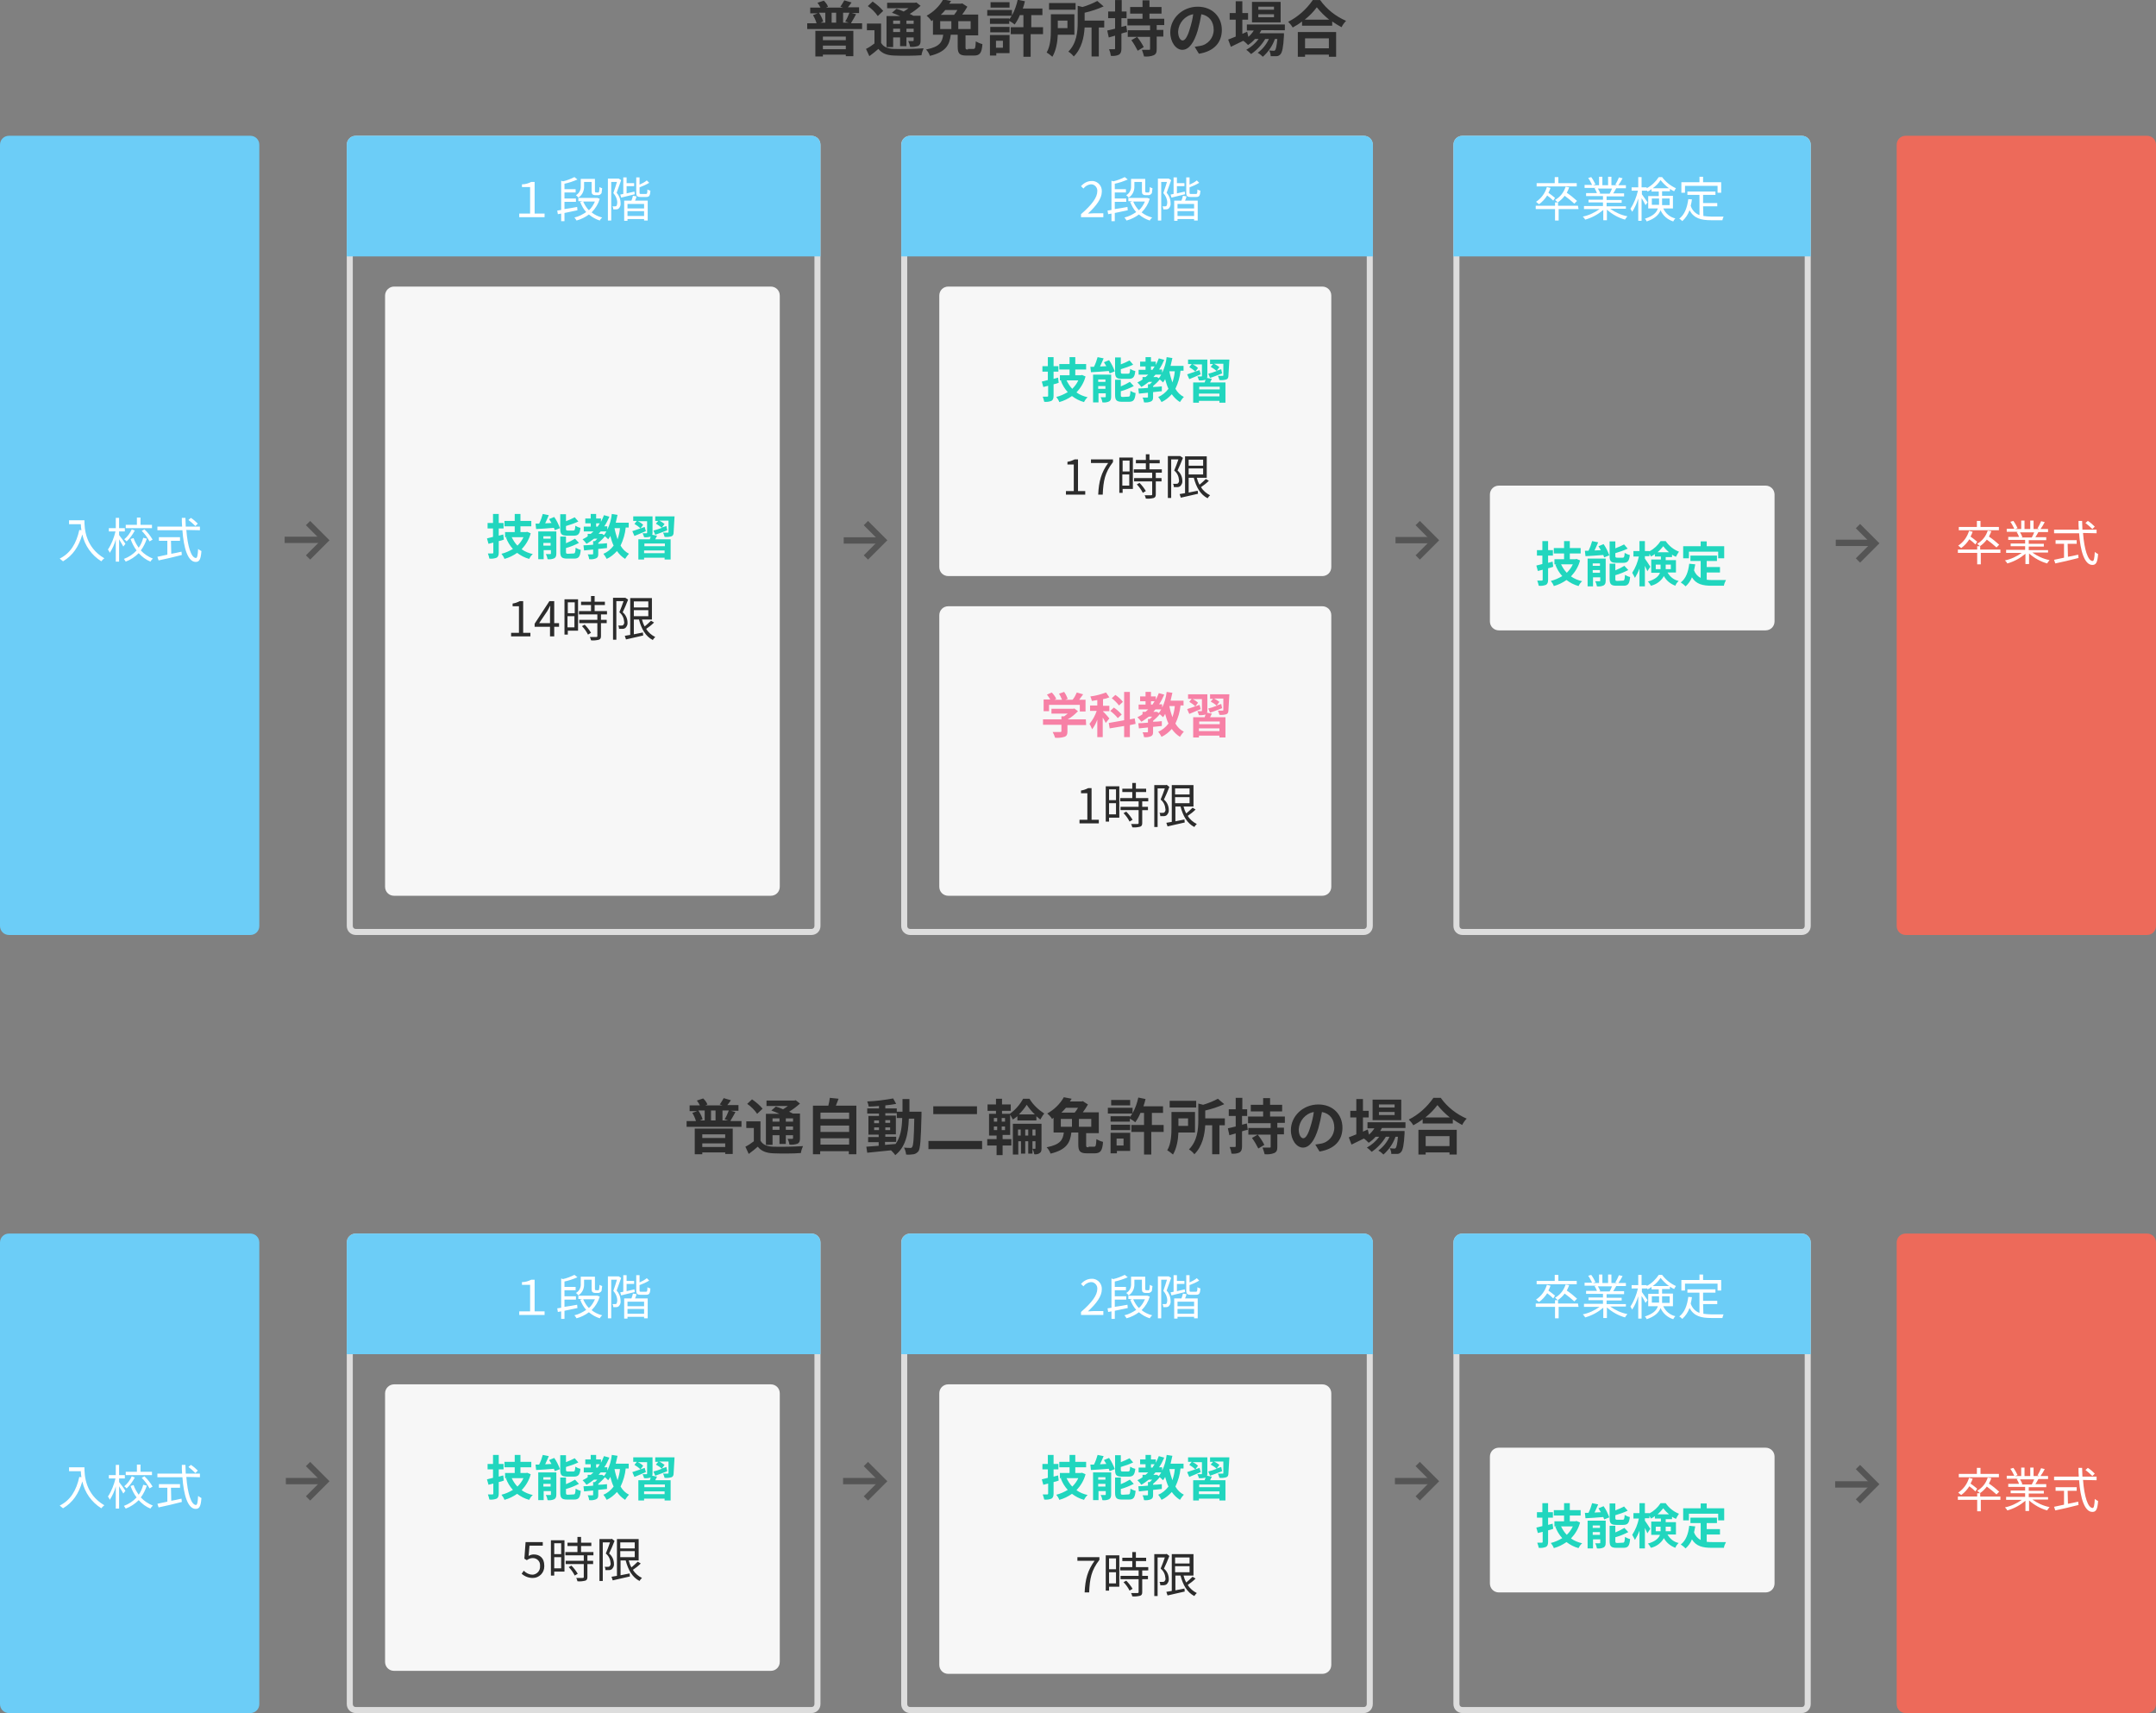
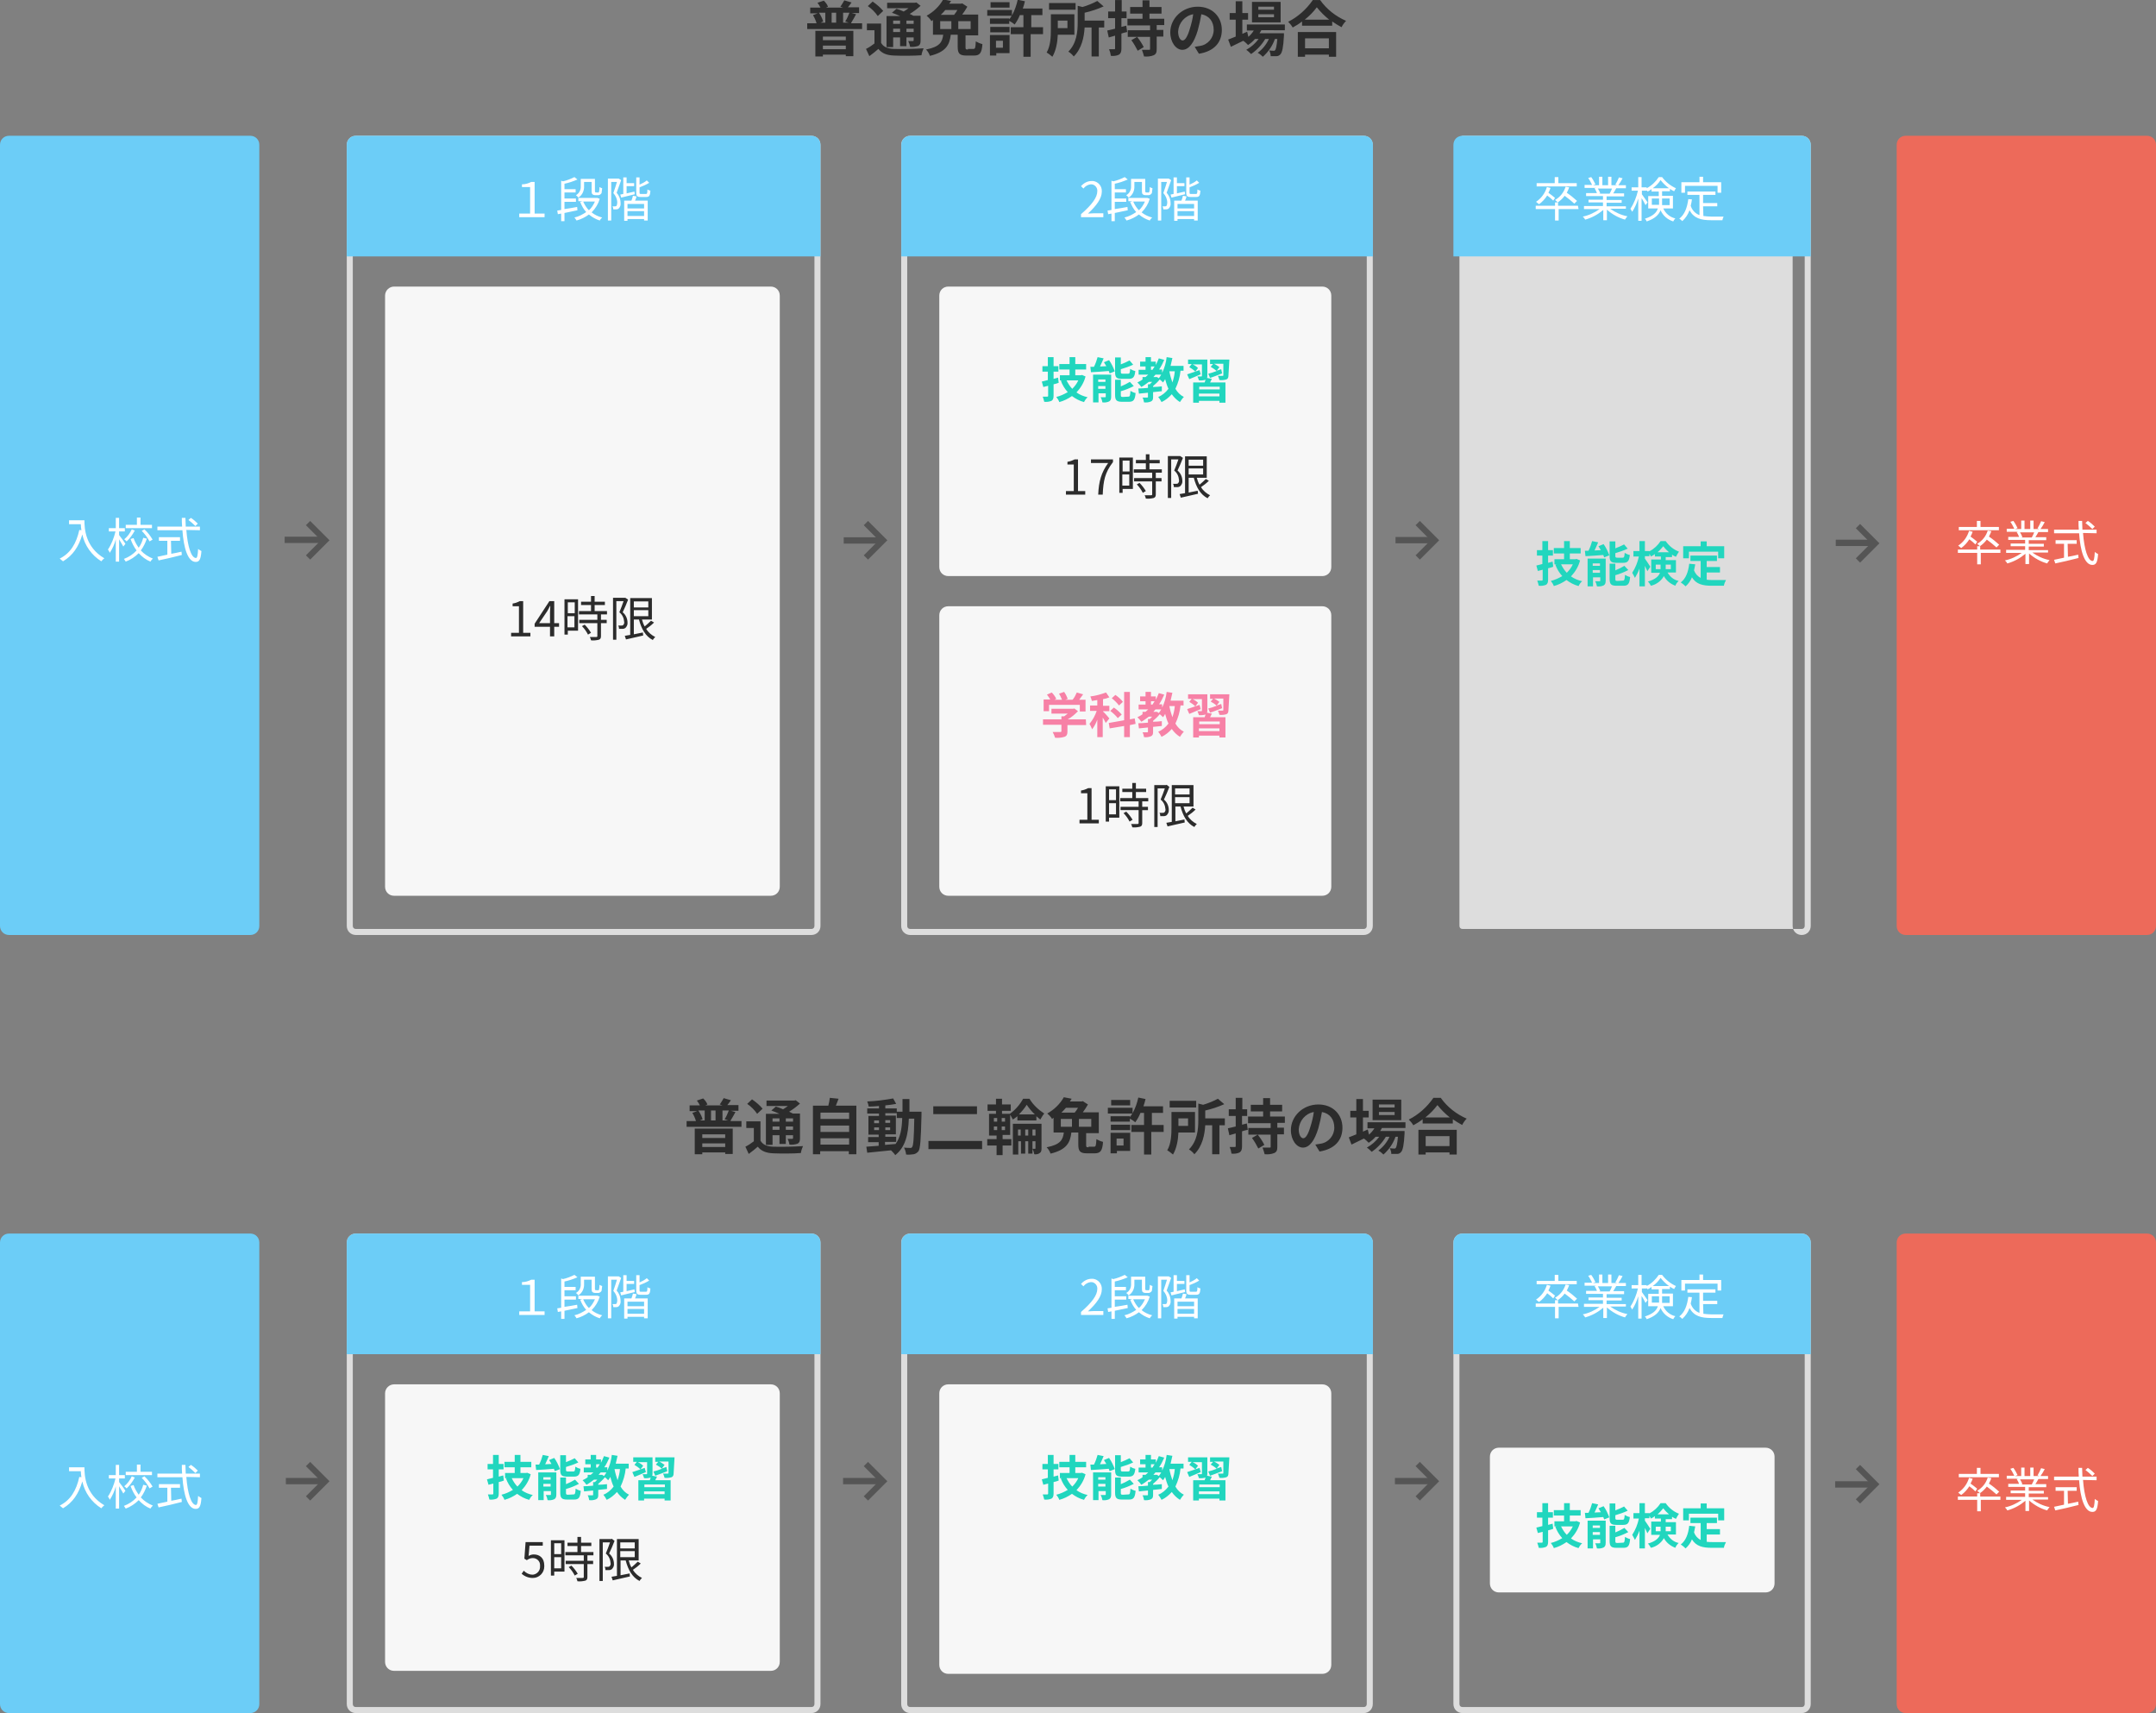
<svg xmlns="http://www.w3.org/2000/svg" version="1.1" id="Layer_1" x="0px" y="0px" viewBox="0 0 715 568" style="enable-background:new 0 0 715 568;" xml:space="preserve">
  <rect x="0" y="0" width="715" height="568" fill="#808080" stroke="none" />
  <style type="text/css">
	.st0{fill:#6CCDF7;}
	.st1{fill:#ED6A5A;}
	.st2{fill:#F7F7F7;}
	.st3{fill:none;}
	.st4{fill:#DDDDDD;}
	.st5{fill:#FFFFFF;}
	.st6{fill:#21D6BE;}
	.st7{fill:#F781A6;}
	.st8{fill:#2C2C2C;}
	.st9{fill:none;stroke:#555555;stroke-width:2;}
	.st10{fill:none;stroke:#555555;stroke-width:2.095;stroke-miterlimit:10;}
</style>
  <g id="Group_1200" transform="translate(-293 -1867.98)">
    <path id="Path_1085" class="st0" d="M296,1913h80c1.7,0,3,1.3,3,3v259c0,1.7-1.3,3-3,3h-80c-1.7,0-3-1.3-3-3v-259   C293,1914.3,294.3,1913,296,1913z" />
    <path id="Path_1086" class="st1" d="M925,1913h80c1.7,0,3,1.3,3,3v259c0,1.7-1.3,3-3,3h-80c-1.7,0-3-1.3-3-3v-259   C922,1914.3,923.3,1913,925,1913z" />
    <path id="Path_1087" class="st2" d="M423.7,1963h124.9c1.7,0,3,1.3,3,3v196c0,1.7-1.3,3-3,3H423.7c-1.7,0-3-1.3-3-3v-196   C420.7,1964.3,422.1,1963,423.7,1963z" />
    <path id="Path_1088" class="st2" d="M607.5,1963h124c1.7,0,3,1.3,3,3v90c0,1.7-1.3,3-3,3h-124c-1.7,0-3-1.3-3-3v-90   C604.5,1964.3,605.8,1963,607.5,1963z" />
    <path id="Path_1089" class="st2" d="M607.5,2069h124c1.7,0,3,1.3,3,3v90c0,1.7-1.3,3-3,3h-124c-1.7,0-3-1.3-3-3v-90   C604.5,2070.3,605.8,2069,607.5,2069z" />
-     <path id="Path_1090" class="st2" d="M790.1,2029h88.4c1.7,0,3,1.3,3,3v42c0,1.7-1.3,3-3,3h-88.4c-1.7,0-3-1.3-3-3v-42   C787.1,2030.3,788.4,2029,790.1,2029z" />
    <g id="Path_1091" transform="translate(408 1913)">
      <path class="st3" d="M3,0h151.1c1.7,0,3,1.3,3,3v259c0,1.7-1.3,3-3,3H3c-1.7,0-3-1.3-3-3V3C0,1.3,1.3,0,3,0z" />
      <path class="st4" d="M3,2C2.4,2,2,2.4,2,3v259c0,0.6,0.4,1,1,1h151.1c0.6,0,1-0.4,1-1V3c0-0.6-0.4-1-1-1H3 M3,0h151.1    c1.7,0,3,1.3,3,3v259c0,1.7-1.3,3-3,3H3c-1.7,0-3-1.3-3-3V3C0,1.3,1.3,0,3,0z" />
    </g>
    <g id="Path_1092" transform="translate(591.862 1913)">
      <path class="st3" d="M3,0h150.4c1.7,0,3,1.3,3,3v259c0,1.7-1.3,3-3,3H3c-1.7,0-3-1.3-3-3V3C0,1.3,1.3,0,3,0z" />
      <path class="st4" d="M3,2C2.4,2,2,2.4,2,3v259c0,0.6,0.4,1,1,1h150.4c0.6,0,1-0.4,1-1V3c0-0.6-0.4-1-1-1H3 M3,0h150.4    c1.7,0,3,1.3,3,3v259c0,1.7-1.3,3-3,3H3c-1.7,0-3-1.3-3-3V3C0,1.3,1.3,0,3,0z" />
    </g>
    <g id="Path_1093" transform="translate(775 1913)">
      <path class="st3" d="M3,0h112.5c1.7,0,3,1.3,3,3v259c0,1.7-1.3,3-3,3H3c-1.7,0-3-1.3-3-3V3C0,1.3,1.3,0,3,0z" />
-       <path class="st4" d="M3,2C2.4,2,2,2.4,2,3v259c0,0.6,0.4,1,1,1h112.5c0.6,0,1-0.4,1-1V3c0-0.6-0.4-1-1-1H3 M3,0h112.5    c1.7,0,3,1.3,3,3v259c0,1.7-1.3,3-3,3H3c-1.7,0-3-1.3-3-3V3C0,1.3,1.3,0,3,0z" />
+       <path class="st4" d="M3,2C2.4,2,2,2.4,2,3v259c0,0.6,0.4,1,1,1h112.5c0.6,0,1-0.4,1-1V3c0-0.6-0.4-1-1-1H3 M3,0h112.5    c1.7,0,3,1.3,3,3v259c0,1.7-1.3,3-3,3c-1.7,0-3-1.3-3-3V3C0,1.3,1.3,0,3,0z" />
    </g>
    <path id="Path_1094" class="st5" d="M315.9,2040.6v1.2h3.9c0,0.6,0.1,1.3,0.2,2l-0.7-0.1c-1,4.5-2.9,7.7-6.5,9.5   c0.4,0.3,0.7,0.6,1.1,0.9c3.2-1.9,5.2-4.8,6.4-8.9c0.8,3.7,3.1,6.9,6.3,8.9c0.3-0.4,0.6-0.7,1-1c-6.3-3.7-6.6-9.8-6.6-12.6H315.9z    M343.4,2042h-3.8v-2.4h-1.2v2.4h-3.7v1.1h8.7V2042z M340,2044c1,1,1.9,2.2,2.6,3.5l1-0.6c-0.7-1.2-1.6-2.4-2.7-3.4L340,2044z    M336.7,2043.5c-0.6,1.3-1.4,2.4-2.5,3.3c0.3,0.2,0.6,0.5,0.8,0.7c1.1-1,2-2.3,2.7-3.6L336.7,2043.5z M334.6,2048.3   c-0.3-0.5-1.6-2.3-2.1-2.9v-1.2h1.9v-1.1h-1.9v-3.4h-1.1v3.4h-2.3v1.1h2.2c-0.5,2.1-1.3,4.2-2.5,6c0.2,0.3,0.5,0.7,0.6,1.1   c0.9-1.4,1.6-2.9,2-4.5v7.4h1.1v-7.4c0.5,0.8,1.1,1.9,1.4,2.4L334.6,2048.3z M340.5,2046.3c-0.3,1.2-0.8,2.3-1.5,3.3   c-0.7-1-1.3-2-1.7-3.2l-1,0.3c0.5,1.4,1.1,2.6,2,3.8c-1.2,1.3-2.6,2.2-4.2,2.8c0.2,0.3,0.4,0.6,0.6,0.9c1.6-0.6,3.1-1.6,4.3-2.8   c1.1,1.2,2.4,2.2,3.9,2.8c0.2-0.4,0.5-0.7,0.8-1c-1.5-0.6-2.9-1.5-4-2.7c0.9-1.2,1.5-2.5,2-3.9L340.5,2046.3z M358.6,2041.6   c-0.7-0.7-1.5-1.4-2.3-1.9l-0.8,0.7c0.8,0.6,1.6,1.3,2.3,2L358.6,2041.6z M349.7,2047.3h3v-1.2h-7v1.2h2.8v4.6   c-1.3,0.3-2.4,0.5-3.3,0.7l0.4,1.2c2-0.4,5-1.1,7.7-1.8l-0.1-1.1c-1.2,0.3-2.3,0.5-3.4,0.7L349.7,2047.3z M359.3,2043.8v-1.2h-4.7   c0-0.9-0.1-1.9-0.1-2.9h-1.2c0,1,0,2,0.1,2.9h-8.2v1.2h8.3c0.4,5.9,1.8,10.5,4.4,10.5c1.2,0,1.7-0.8,1.9-3.6   c-0.4-0.2-0.7-0.4-1.1-0.7c-0.1,2.1-0.3,3-0.7,3c-1.6,0-2.8-3.9-3.2-9.3L359.3,2043.8z" />
    <path id="Path_1095" class="st5" d="M955.9,2042.7h-6.1v-2h-1.2v2h-6v1.1h13.3V2042.7z M948.7,2047.6c-0.7-0.6-1.5-1.2-2.2-1.7   c0.3-0.5,0.5-1.1,0.7-1.6l-1.2-0.3c-0.6,2-1.8,3.7-3.6,4.9c0.3,0.3,0.7,0.5,1,0.8c1.1-0.8,2-1.8,2.7-2.9c0.7,0.5,1.4,1.1,2,1.7   L948.7,2047.6z M956.3,2050.2h-6.6v-1.1h-0.1c0.9-0.6,1.7-1.4,2.3-2.2c1.1,0.8,2.2,1.7,3.2,2.6l0.9-0.9c-1.1-1-2.2-1.9-3.4-2.7   c0.3-0.6,0.6-1.2,0.8-1.8l-1.2-0.2c-0.6,1.9-1.8,3.4-3.5,4.4c0.3,0.2,0.6,0.5,0.9,0.8h-0.9v1.1h-6.4v1.1h6.4v3.8h1.2v-3.8h6.5   V2050.2z M967.6,2044.5c-0.2,0.6-0.5,1.1-0.8,1.7l0.2,0h-3.8l0.5-0.1c-0.2-0.6-0.5-1.1-0.8-1.6H967.6z M972.2,2051.4v-1h-6.4v-1.2   h5v-0.9h-5v-1.2h5.8v-1h-3.6c0.3-0.5,0.7-1.1,1-1.7h3.2v-1h-2.5c0.5-0.7,1-1.5,1.4-2.3l-1.2-0.3c-0.3,0.8-0.8,1.7-1.2,2.4l0.6,0.2   h-1.9v-2.8h-1.1v2.8h-1.9v-2.8h-1.1v2.8h-2l0.8-0.3c-0.4-0.8-0.8-1.6-1.4-2.4l-1,0.3c0.5,0.7,0.9,1.5,1.3,2.3h-2.5v1h3.9l-0.6,0.1   c0.3,0.5,0.6,1,0.8,1.6H959v1h5.6v1.2h-4.8v0.9h4.8v1.2h-6.3v1h5.2c-1.7,1.2-3.6,2.1-5.6,2.5c0.3,0.3,0.6,0.6,0.8,1   c2.2-0.6,4.2-1.7,6-3.2v3.4h1.2v-3.5c1.7,1.5,3.8,2.7,6,3.3c0.2-0.4,0.5-0.7,0.8-1.1c-2.1-0.4-4-1.3-5.7-2.5H972.2z M987.7,2042.6   c-0.7-0.7-1.5-1.4-2.3-1.9l-0.8,0.7c0.8,0.6,1.6,1.3,2.3,2L987.7,2042.6z M978.7,2048.3h3v-1.2h-7v1.2h2.8v4.6   c-1.3,0.3-2.4,0.5-3.3,0.7l0.4,1.2c2-0.4,5-1.1,7.7-1.8l-0.1-1.1c-1.2,0.3-2.3,0.5-3.4,0.7L978.7,2048.3z M988.3,2044.8v-1.2h-4.7   c0-0.9-0.1-1.9-0.1-2.9h-1.2c0,1,0,2,0.1,2.9h-8.2v1.2h8.3c0.4,5.9,1.8,10.5,4.4,10.5c1.2,0,1.7-0.8,1.9-3.6   c-0.4-0.2-0.7-0.4-1.1-0.7c-0.1,2.1-0.3,3-0.7,3c-1.6,0-2.8-3.9-3.2-9.3L988.3,2044.8z" />
-     <path id="Path_1096" class="st6" d="M459.9,2045.2l-1.5,0.4v-2.4h1.6v-1.8h-1.6v-3h-1.9v3h-1.8v1.8h1.8v2.8c-0.8,0.2-1.5,0.4-2,0.5   l0.5,1.8l1.6-0.4v3.3c0,0.2-0.1,0.3-0.3,0.3c-0.2,0-0.9,0-1.5,0c0.2,0.6,0.4,1.1,0.5,1.7c0.8,0.1,1.6,0,2.4-0.3   c0.5-0.3,0.7-0.8,0.7-1.7v-3.8c0.6-0.1,1.2-0.3,1.7-0.5L459.9,2045.2z M466.6,2046.1c-0.5,1.1-1.2,2-2,2.8   c-0.8-0.8-1.4-1.8-1.9-2.8H466.6z M467.8,2044.3l-0.3,0.1h-1.9v-1.9h3.6v-1.8h-3.6v-2.3h-1.9v2.3h-3.4v1.8h3.4v1.9h-3.2v1.7h0.8   l-0.5,0.1c0.5,1.4,1.3,2.7,2.3,3.8c-1.2,0.7-2.5,1.3-3.8,1.6c0.4,0.5,0.8,1.1,1,1.7c1.5-0.4,2.9-1.1,4.2-2c1.2,0.9,2.5,1.6,4,2   c0.3-0.6,0.7-1.2,1.2-1.6c-1.3-0.3-2.6-0.8-3.7-1.6c1.4-1.5,2.5-3.3,3-5.3L467.8,2044.3z M483.3,2045.6c1.5,0,2-0.6,2.2-2.6   c-0.6-0.1-1.2-0.4-1.7-0.7c-0.1,1.4-0.2,1.6-0.7,1.6h-1.7c-0.6,0-0.7-0.1-0.7-0.6v-0.9c1.4-0.4,2.8-0.9,4.1-1.5l-1.2-1.4   c-0.9,0.5-1.9,0.9-2.9,1.3v-2.3h-1.9v4.8c0,1.8,0.4,2.3,2.3,2.3L483.3,2045.6z M473.2,2048.9v-0.9h2.4v0.9H473.2z M475.6,2045.8   v0.8h-2.4v-0.8H475.6z M477.5,2044.2h-6v9.2h1.8v-3h2.4v1.1c0,0.2-0.1,0.2-0.3,0.2c-0.5,0-0.9,0-1.4,0c0.3,0.5,0.5,1.1,0.6,1.7   c0.8,0.1,1.5,0,2.2-0.3c0.5-0.3,0.7-0.7,0.7-1.6V2044.2z M475.1,2040.1c0.3,0.4,0.5,0.9,0.8,1.3l-2.1,0.1c0.4-0.8,0.8-1.8,1.2-2.7   l-2-0.4c-0.3,1.1-0.7,2.2-1.2,3.2c-0.4,0-0.9,0-1.2,0l0.2,1.8c1.6-0.1,3.8-0.2,5.9-0.4c0.1,0.3,0.2,0.6,0.3,0.8l1.7-0.7   c-0.5-1.3-1.1-2.6-1.9-3.7L475.1,2040.1z M481.4,2051.6c-0.6,0-0.7-0.1-0.7-0.6v-1.3c1.5-0.4,2.9-1,4.3-1.7l-1.3-1.4   c-1,0.6-2,1.1-3,1.5v-2.2h-1.9v5c0,1.8,0.5,2.3,2.3,2.3h2.3c1.5,0,2-0.6,2.2-2.9c-0.6-0.1-1.1-0.4-1.7-0.7   c-0.1,1.6-0.2,1.9-0.7,1.9L481.4,2051.6z M498.6,2043.1c-0.1,1.3-0.4,2.5-0.8,3.7c-0.4-1.2-0.8-2.5-1-3.7H498.6z M492.4,2045h-0.9   c0.2-0.3,0.5-0.5,0.7-0.8h1.9c-0.2,0.4-0.5,0.8-0.8,1.2l-0.6-0.4L492.4,2045z M490.7,2041.5h1.2c-0.2,0.4-0.5,0.7-0.7,1.1h-0.5   V2041.5z M501.5,2043.1v-1.8h-4.3c0.2-0.8,0.4-1.7,0.6-2.6l-1.9-0.3c-0.2,1.8-0.7,3.6-1.5,5.2v-1.1h-1c0.7-1,1.2-2.1,1.7-3.2   l-1.8-0.5c-0.3,0.7-0.6,1.5-1,2.2v-1.1h-1.6v-1.5h-1.8v1.5h-1.8v1.6h1.8v1.1h-2.3v1.6h3.2c-0.3,0.3-0.6,0.5-0.9,0.8h-1v0.8   c-0.5,0.4-1.1,0.7-1.7,1c0.5,0.5,0.9,0.9,1.3,1.5c0.9-0.5,1.7-1.1,2.5-1.7h1.1c-0.3,0.3-0.6,0.6-0.8,0.8h-0.6v1.2   c-1.2,0.1-2.3,0.2-3.2,0.2l0.2,1.7c0.9-0.1,1.9-0.2,3-0.3v1.4c0,0.2-0.1,0.2-0.3,0.2c-0.2,0-0.9,0-1.5,0c0.3,0.5,0.4,1.1,0.5,1.6   c0.8,0.1,1.6,0,2.3-0.3c0.6-0.3,0.7-0.7,0.7-1.5v-1.6c1-0.1,1.9-0.2,2.9-0.3v-1.6c-1,0.1-1.9,0.2-2.9,0.2v-0.3   c0.8-0.7,1.6-1.4,2.2-2.2c0.4,0.3,0.7,0.6,1.1,1c0.3-0.4,0.5-0.7,0.7-1.1c0.3,1.1,0.6,2.2,1.1,3.2c-0.9,1.2-2.1,2.2-3.4,2.7   c0.4,0.5,0.8,1.1,1.1,1.7c1.3-0.6,2.4-1.5,3.4-2.6c0.7,1,1.6,1.9,2.7,2.6c0.4-0.6,0.8-1.2,1.3-1.7c-1.2-0.6-2.1-1.5-2.8-2.7   c0.9-1.9,1.5-3.9,1.7-6H501.5z M506.8,2042.7c-1.5,0.5-3.1,1.1-4.1,1.4l0.7,1.6c1.1-0.5,2.5-1,3.8-1.6L506.8,2042.7z M513.5,2049.1   h-6.8v-0.9h6.8V2049.1z M506.6,2051.4v-0.9h6.8v0.9H506.6z M509.3,2045.3c0.1-0.3,0.1-0.5,0.1-0.8v-5.3H503v1.5h1.2l-0.8,1   c0.7,0.4,1.4,0.9,2,1.5l0.9-1.2c-0.5-0.5-1.1-0.9-1.8-1.2h3.1v3.8c0,0.2-0.1,0.2-0.2,0.2s-0.8,0-1.3,0c0.2,0.4,0.4,0.9,0.5,1.3   c0.7,0.1,1.5,0,2.2-0.2l0,0c-0.1,0.3-0.2,0.6-0.3,0.9h-3.8v6.7h1.9v-0.6h6.8v0.6h2v-6.7h-5.1c0.2-0.4,0.4-0.8,0.6-1.2L509.3,2045.3   z M516.7,2039.2h-6.4v1.5h1l-0.8,0.9c0.7,0.4,1.4,0.9,2,1.4c-1,0.4-2,0.7-2.8,0.9l0.6,1.4c1.2-0.4,2.7-1,4-1.5l-0.3-1.4   c-0.5,0.2-1,0.3-1.5,0.5l0.9-1.2c-0.6-0.4-1.1-0.8-1.8-1.1h3.1v3.8c0,0.2-0.1,0.2-0.3,0.2c-0.2,0-0.9,0-1.5,0   c0.2,0.5,0.4,0.9,0.5,1.4c0.8,0.1,1.6,0,2.3-0.2c0.5-0.2,0.7-0.6,0.7-1.4L516.7,2039.2z" />
    <path id="Path_1097" class="st6" d="M643.9,1993.2l-1.5,0.4v-2.4h1.6v-1.8h-1.6v-3h-1.9v3h-1.8v1.8h1.8v2.8c-0.8,0.2-1.5,0.4-2,0.5   l0.5,1.8l1.6-0.4v3.3c0,0.2-0.1,0.3-0.3,0.3c-0.2,0-0.9,0-1.5,0c0.2,0.6,0.4,1.1,0.5,1.7c0.8,0.1,1.6,0,2.4-0.3   c0.5-0.3,0.7-0.8,0.7-1.7v-3.8c0.6-0.1,1.2-0.3,1.7-0.5L643.9,1993.2z M650.6,1994.1c-0.5,1.1-1.2,2-2,2.8   c-0.8-0.8-1.4-1.8-1.9-2.8H650.6z M651.8,1992.3l-0.3,0.1h-1.9v-1.9h3.6v-1.8h-3.6v-2.3h-1.9v2.3h-3.4v1.8h3.4v1.9h-3.2v1.7h0.8   l-0.5,0.1c0.5,1.4,1.3,2.7,2.3,3.8c-1.2,0.7-2.5,1.3-3.8,1.6c0.4,0.5,0.8,1.1,1,1.7c1.5-0.4,2.9-1.1,4.2-2c1.2,0.9,2.5,1.6,4,2   c0.3-0.6,0.7-1.2,1.2-1.6c-1.3-0.3-2.6-0.8-3.7-1.6c1.4-1.5,2.5-3.3,3-5.3L651.8,1992.3z M667.3,1993.6c1.5,0,2-0.6,2.2-2.6   c-0.6-0.1-1.2-0.4-1.7-0.7c-0.1,1.4-0.2,1.6-0.7,1.6h-1.7c-0.6,0-0.7-0.1-0.7-0.6v-0.9c1.4-0.4,2.8-0.9,4.1-1.5l-1.2-1.4   c-0.9,0.5-1.9,0.9-2.9,1.3v-2.3h-1.9v4.8c0,1.8,0.4,2.3,2.3,2.3L667.3,1993.6z M657.2,1996.9v-0.9h2.4v0.9H657.2z M659.6,1993.8   v0.8h-2.4v-0.8H659.6z M661.5,1992.2h-6v9.2h1.8v-3h2.4v1.1c0,0.2-0.1,0.2-0.3,0.2c-0.5,0-0.9,0-1.4,0c0.3,0.5,0.5,1.1,0.6,1.7   c0.8,0.1,1.5,0,2.2-0.3c0.5-0.3,0.7-0.7,0.7-1.6V1992.2z M659.1,1988.1c0.3,0.4,0.5,0.9,0.8,1.3l-2.1,0.1c0.4-0.8,0.8-1.8,1.2-2.7   l-2-0.4c-0.3,1.1-0.7,2.2-1.2,3.2c-0.4,0-0.9,0-1.2,0l0.2,1.8c1.6-0.1,3.8-0.2,5.9-0.4c0.1,0.3,0.2,0.6,0.3,0.8l1.7-0.7   c-0.5-1.3-1.1-2.6-1.9-3.7L659.1,1988.1z M665.4,1999.6c-0.6,0-0.7-0.1-0.7-0.6v-1.3c1.5-0.4,2.9-1,4.3-1.7l-1.3-1.4   c-1,0.6-2,1.1-3,1.5v-2.2h-1.9v5c0,1.8,0.5,2.3,2.3,2.3h2.3c1.5,0,2-0.6,2.2-2.9c-0.6-0.1-1.1-0.4-1.7-0.7   c-0.1,1.6-0.2,1.9-0.7,1.9L665.4,1999.6z M682.6,1991.1c-0.1,1.3-0.4,2.5-0.8,3.7c-0.4-1.2-0.8-2.5-1-3.7H682.6z M676.4,1993h-0.9   c0.2-0.3,0.5-0.5,0.7-0.8h1.9c-0.2,0.4-0.5,0.8-0.8,1.2l-0.6-0.4L676.4,1993z M674.7,1989.5h1.2c-0.2,0.4-0.5,0.7-0.7,1.1h-0.5   V1989.5z M685.5,1991.1v-1.8h-4.3c0.2-0.8,0.4-1.7,0.6-2.6l-1.9-0.3c-0.2,1.8-0.7,3.6-1.5,5.2v-1.1h-1c0.7-1,1.2-2.1,1.7-3.2   l-1.8-0.5c-0.3,0.7-0.6,1.5-1,2.2v-1.1h-1.6v-1.5h-1.8v1.5h-1.8v1.6h1.8v1.1h-2.3v1.6h3.2c-0.3,0.3-0.6,0.5-0.9,0.8h-1v0.8   c-0.5,0.4-1.1,0.7-1.7,1c0.5,0.5,0.9,0.9,1.3,1.5c0.9-0.5,1.7-1.1,2.5-1.7h1.1c-0.3,0.3-0.6,0.6-0.8,0.8h-0.6v1.2   c-1.2,0.1-2.3,0.2-3.2,0.2l0.2,1.7c0.9-0.1,1.9-0.2,3-0.3v1.4c0,0.2-0.1,0.2-0.3,0.2c-0.2,0-0.9,0-1.5,0c0.3,0.5,0.4,1.1,0.5,1.6   c0.8,0.1,1.6,0,2.3-0.3c0.6-0.3,0.7-0.7,0.7-1.5v-1.6c1-0.1,1.9-0.2,2.9-0.3v-1.6c-1,0.1-1.9,0.2-2.9,0.2v-0.3   c0.8-0.7,1.6-1.4,2.2-2.2c0.4,0.3,0.7,0.6,1.1,1c0.3-0.4,0.5-0.7,0.7-1.1c0.3,1.1,0.6,2.2,1.1,3.2c-0.9,1.2-2.1,2.2-3.4,2.7   c0.4,0.5,0.8,1.1,1.1,1.7c1.3-0.6,2.4-1.5,3.4-2.6c0.7,1,1.6,1.9,2.7,2.6c0.4-0.6,0.8-1.2,1.3-1.7c-1.2-0.6-2.1-1.5-2.8-2.7   c0.9-1.9,1.5-3.9,1.7-6H685.5z M690.8,1990.7c-1.5,0.5-3.1,1.1-4.1,1.4l0.7,1.6c1.1-0.5,2.5-1,3.8-1.6L690.8,1990.7z M697.5,1997.1   h-6.8v-0.9h6.8V1997.1z M690.6,1999.4v-0.9h6.8v0.9H690.6z M693.3,1993.3c0.1-0.3,0.1-0.5,0.1-0.8v-5.3H687v1.5h1.2l-0.8,1   c0.7,0.4,1.4,0.9,2,1.5l0.9-1.2c-0.5-0.5-1.1-0.9-1.8-1.2h3.1v3.8c0,0.2-0.1,0.2-0.2,0.2c-0.2,0-0.8,0-1.3,0   c0.2,0.4,0.4,0.9,0.5,1.3c0.7,0.1,1.5,0,2.2-0.2l0,0c-0.1,0.3-0.2,0.6-0.3,0.9h-3.8v6.7h1.9v-0.6h6.8v0.6h2v-6.7h-5.1   c0.2-0.4,0.4-0.8,0.6-1.2L693.3,1993.3z M700.7,1987.2h-6.4v1.5h1l-0.8,0.9c0.7,0.4,1.4,0.9,2,1.4c-1,0.4-2,0.7-2.8,0.9l0.6,1.4   c1.2-0.4,2.7-1,4-1.5l-0.3-1.4c-0.5,0.2-1,0.3-1.5,0.5l0.9-1.2c-0.6-0.4-1.1-0.8-1.8-1.1h3.1v3.8c0,0.2-0.1,0.2-0.3,0.2   c-0.2,0-0.9,0-1.5,0c0.2,0.5,0.4,0.9,0.5,1.4c0.8,0.1,1.6,0,2.3-0.2c0.5-0.2,0.7-0.6,0.7-1.4L700.7,1987.2z" />
    <path id="Path_1098" class="st7" d="M640.9,2101.7h10.2v2.2h1.9v-3.9h-2.1c0.4-0.6,0.9-1.2,1.3-1.8l-2.1-0.6   c-0.4,0.9-0.8,1.7-1.4,2.4h-2.4l0.8-0.3c-0.3-0.8-0.7-1.6-1.2-2.3l-1.7,0.6c0.4,0.6,0.7,1.3,1,2h-2.5l0.6-0.3   c-0.4-0.8-0.9-1.5-1.5-2.1l-1.6,0.7c0.4,0.5,0.8,1.1,1.1,1.6h-2.2v3.9h1.8V2101.7z M653.1,2106.5h-6c1.3-0.7,2.4-1.7,3.4-2.7   l-1.2-0.9l-0.4,0.1h-7.2v1.6h5.4c-0.4,0.3-0.8,0.6-1.2,0.9H645v1h-6.1v1.8h6.1v2.1c0,0.2-0.1,0.3-0.4,0.3c-0.3,0-1.5,0-2.5,0   c0.3,0.6,0.6,1.2,0.8,1.9c1,0.1,2.1,0,3.1-0.3c0.8-0.3,1-0.8,1-1.8v-2.1h6.2L653.1,2106.5z M665.4,2100.7c-0.7-0.9-1.5-1.6-2.5-2.3   l-1.2,1.1c0.9,0.7,1.7,1.5,2.4,2.4L665.4,2100.7z M665,2104.9c-0.8-0.9-1.7-1.7-2.6-2.3l-1.2,1.1c0.9,0.7,1.8,1.5,2.5,2.4   L665,2104.9z M660.9,2106.2c-0.3-0.4-1.6-1.9-2.1-2.3v-0.1h2.1v-1.8h-2.1v-2.2c0.7-0.1,1.4-0.3,2.1-0.6l-1.1-1.6   c-1.7,0.6-3.4,1.1-5.2,1.3c0.2,0.5,0.4,1,0.5,1.5c0.6-0.1,1.2-0.2,1.8-0.3v1.8h-2.4v1.8h2.2c-0.5,1.5-1.3,3-2.4,4.3   c0.4,0.6,0.6,1.2,0.9,1.8c0.7-1,1.3-2,1.7-3.2v5.8h1.8v-6.5c0.4,0.6,0.7,1.2,1,1.8L660.9,2106.2z M669.6,2108l-0.3-1.8l-1.6,0.3   v-9.1h-1.9v9.4l-5.1,0.9l0.3,1.8l4.8-0.8v3.7h1.9v-4L669.6,2108z M682.6,2102.1c-0.1,1.3-0.4,2.5-0.8,3.7c-0.4-1.2-0.8-2.5-1-3.7   H682.6z M676.4,2104h-0.9c0.2-0.3,0.5-0.5,0.7-0.8h1.9c-0.2,0.4-0.5,0.8-0.8,1.2l-0.6-0.4L676.4,2104z M674.7,2100.5h1.2   c-0.2,0.4-0.5,0.7-0.7,1.1h-0.5V2100.5z M685.5,2102.1v-1.8h-4.3c0.2-0.8,0.4-1.7,0.6-2.6l-1.9-0.3c-0.2,1.8-0.7,3.6-1.5,5.2v-1.1   h-1c0.7-1,1.2-2.1,1.7-3.2l-1.8-0.5c-0.3,0.7-0.6,1.5-1,2.2v-1.1h-1.6v-1.5h-1.8v1.5h-1.8v1.6h1.8v1.1h-2.3v1.6h3.2   c-0.3,0.3-0.6,0.5-0.9,0.8h-1v0.8c-0.5,0.4-1.1,0.7-1.7,1c0.5,0.5,0.9,0.9,1.3,1.5c0.9-0.5,1.7-1.1,2.5-1.7h1.1   c-0.3,0.3-0.6,0.6-0.8,0.8h-0.6v1.2c-1.2,0.1-2.3,0.2-3.2,0.2l0.2,1.7c0.9-0.1,1.9-0.2,3-0.3v1.4c0,0.2-0.1,0.2-0.3,0.2   c-0.2,0-0.9,0-1.5,0c0.3,0.5,0.4,1.1,0.5,1.6c0.8,0.1,1.6,0,2.3-0.3c0.6-0.3,0.7-0.7,0.7-1.5v-1.6c1-0.1,1.9-0.2,2.9-0.3v-1.6   c-1,0.1-1.9,0.2-2.9,0.2v-0.3c0.8-0.7,1.6-1.4,2.2-2.2c0.4,0.3,0.7,0.6,1.1,1c0.3-0.4,0.5-0.7,0.7-1.1c0.3,1.1,0.6,2.2,1.1,3.2   c-0.9,1.2-2.1,2.2-3.4,2.7c0.4,0.5,0.8,1.1,1.1,1.7c1.3-0.6,2.4-1.5,3.4-2.6c0.7,1,1.6,1.9,2.7,2.6c0.4-0.6,0.8-1.2,1.3-1.7   c-1.2-0.6-2.1-1.5-2.8-2.7c0.9-1.9,1.5-3.9,1.7-6H685.5z M690.8,2101.7c-1.5,0.5-3.1,1.1-4.1,1.4l0.7,1.6c1.1-0.5,2.5-1,3.8-1.6   L690.8,2101.7z M697.5,2108.1h-6.8v-0.9h6.8V2108.1z M690.6,2110.4v-0.9h6.8v0.9H690.6z M693.3,2104.3c0.1-0.3,0.1-0.5,0.1-0.8   v-5.3H687v1.5h1.2l-0.8,1c0.7,0.4,1.4,0.9,2,1.5l0.9-1.2c-0.5-0.5-1.1-0.9-1.8-1.2h3.1v3.8c0,0.2-0.1,0.2-0.2,0.2   c-0.2,0-0.8,0-1.3,0c0.2,0.4,0.4,0.9,0.5,1.3c0.7,0.1,1.5,0,2.2-0.2l0,0c-0.1,0.3-0.2,0.6-0.3,0.9h-3.8v6.7h1.9v-0.6h6.8v0.6h2   v-6.7h-5.1c0.2-0.4,0.4-0.8,0.6-1.2L693.3,2104.3z M700.7,2098.2h-6.4v1.5h1l-0.8,0.9c0.7,0.4,1.4,0.8,2,1.4c-1,0.4-2,0.7-2.8,0.9   l0.6,1.4c1.2-0.4,2.7-1,4-1.5l-0.3-1.4c-0.5,0.2-1,0.3-1.5,0.5l0.9-1.2c-0.6-0.4-1.1-0.8-1.8-1.1h3.1v3.8c0,0.2-0.1,0.2-0.3,0.2   c-0.2,0-0.9,0-1.5,0c0.2,0.5,0.4,0.9,0.5,1.4c0.8,0.1,1.6,0,2.3-0.2c0.5-0.2,0.7-0.6,0.7-1.4L700.7,2098.2z" />
    <path id="Path_1099" class="st6" d="M807.9,2054.2l-1.5,0.4v-2.4h1.6v-1.8h-1.6v-3h-1.9v3h-1.8v1.8h1.8v2.8c-0.8,0.2-1.5,0.4-2,0.5   l0.5,1.8l1.6-0.4v3.3c0,0.2-0.1,0.3-0.3,0.3c-0.2,0-0.9,0-1.5,0c0.2,0.6,0.4,1.1,0.5,1.7c0.8,0.1,1.6,0,2.4-0.3   c0.5-0.3,0.7-0.8,0.7-1.7v-3.8c0.6-0.1,1.2-0.3,1.7-0.5L807.9,2054.2z M814.6,2055.1c-0.5,1.1-1.2,2-2,2.8   c-0.8-0.8-1.4-1.8-1.9-2.8H814.6z M815.8,2053.3l-0.3,0.1h-1.9v-1.9h3.6v-1.8h-3.6v-2.3h-1.9v2.3h-3.4v1.8h3.4v1.9h-3.2v1.7h0.8   l-0.5,0.1c0.5,1.4,1.3,2.7,2.3,3.8c-1.2,0.7-2.5,1.3-3.8,1.6c0.4,0.5,0.8,1.1,1,1.7c1.5-0.4,2.9-1.1,4.2-2c1.2,0.9,2.5,1.6,4,2   c0.3-0.6,0.7-1.2,1.2-1.6c-1.3-0.3-2.6-0.8-3.7-1.6c1.4-1.5,2.5-3.3,3-5.3L815.8,2053.3z M831.3,2054.6c1.5,0,2-0.6,2.2-2.6   c-0.6-0.1-1.2-0.4-1.7-0.7c-0.1,1.4-0.2,1.6-0.7,1.6h-1.7c-0.6,0-0.7-0.1-0.7-0.6v-0.9c1.4-0.4,2.8-0.9,4.1-1.5l-1.2-1.4   c-0.9,0.5-1.9,0.9-2.9,1.3v-2.3h-1.9v4.8c0,1.8,0.4,2.3,2.3,2.3L831.3,2054.6z M821.2,2057.9v-0.9h2.4v0.9H821.2z M823.6,2054.8   v0.8h-2.4v-0.8H823.6z M825.5,2053.2h-6v9.2h1.8v-3h2.4v1.1c0,0.2-0.1,0.2-0.3,0.2c-0.5,0-0.9,0-1.4,0c0.3,0.5,0.5,1.1,0.6,1.7   c0.8,0.1,1.5,0,2.2-0.3c0.5-0.3,0.7-0.7,0.7-1.6V2053.2z M823.1,2049.1c0.3,0.4,0.5,0.9,0.8,1.3l-2.1,0.1c0.4-0.8,0.8-1.8,1.2-2.7   l-2-0.4c-0.3,1.1-0.7,2.2-1.2,3.2c-0.4,0-0.9,0-1.2,0l0.2,1.8c1.6-0.1,3.8-0.2,5.9-0.4c0.1,0.3,0.2,0.6,0.3,0.8l1.7-0.7   c-0.5-1.3-1.1-2.6-1.9-3.7L823.1,2049.1z M829.4,2060.6c-0.6,0-0.7-0.1-0.7-0.6v-1.3c1.5-0.4,2.9-1,4.3-1.7l-1.3-1.4   c-1,0.6-2,1.1-3,1.5v-2.2h-1.9v5c0,1.8,0.5,2.3,2.3,2.3h2.3c1.5,0,2-0.6,2.2-2.9c-0.6-0.1-1.1-0.4-1.7-0.7   c-0.1,1.6-0.2,1.9-0.7,1.9L829.4,2060.6z M842.1,2056.7v-1.5h1.6v1c0,0.2,0,0.4,0,0.5L842.1,2056.7z M847.1,2055.2v1.5h-1.7   c0-0.2,0-0.3,0-0.5v-1L847.1,2055.2z M842.7,2051.1c0.7-0.6,1.3-1.3,1.9-2c0.6,0.8,1.2,1.4,1.9,2H842.7z M848.8,2058.1v-4.4h-3.4   v-1h2.1v-0.8c0.4,0.3,0.8,0.5,1.3,0.7c0.3-0.6,0.6-1.1,1-1.7c-1.8-0.7-3.3-1.9-4.4-3.5h-1.7c-0.9,1.4-2.2,2.6-3.7,3.4v-0.1h-1.5   v-3.3h-1.8v3.3h-2v1.8h1.8c-0.4,1.9-1.1,3.7-2.2,5.4c0.3,0.5,0.6,1.1,0.9,1.7c0.6-1,1.1-2,1.5-3.1v5.9h1.8v-6.8   c0.3,0.7,0.7,1.4,0.8,1.8l1-1.5c-0.2-0.4-1.4-2.1-1.8-2.7v-0.8h1.5v-0.8c0.2,0.3,0.3,0.6,0.5,0.9c0.5-0.2,0.9-0.5,1.3-0.8v0.8h2v1   h-3.2v4.4h2.9c-0.4,1.1-1.5,2.2-4,2.9c0.4,0.4,0.7,0.9,1,1.4c1.8-0.4,3.4-1.6,4.3-3.2c0.8,1.5,2.2,2.6,3.8,3.2   c0.2-0.6,0.6-1.1,1.1-1.6c-1.6-0.3-2.9-1.4-3.7-2.8H848.8z M853,2050.9h9.8v2.2h2v-4H859v-1.6h-2v1.6h-5.8v4h1.9V2050.9z    M859,2057.8h4.4v-1.8H859v-2h3.4v-1.8h-8.8v1.8h3.4v5.6c-1-0.5-1.8-1.4-2.2-2.5c0.1-0.6,0.3-1.3,0.4-2l-2-0.2   c-0.3,2.7-1.1,4.9-2.8,6.2c0.6,0.4,1.1,0.8,1.6,1.3c0.9-0.8,1.7-1.9,2.1-3c1.4,2.3,3.6,2.8,6.6,2.8h4c0.1-0.7,0.4-1.3,0.7-1.9   c-1.1,0-3.7,0-4.6,0c-0.6,0-1.2,0-1.8-0.1V2057.8z" />
    <path id="Path_1100" class="st8" d="M462.5,2079h6.4v-1.2h-2.4v-10.5h-1.1c-0.8,0.4-1.6,0.7-2.4,0.8v0.9h2.1v8.8h-2.6V2079z    M471.8,2074.6l2.7-4c0.3-0.6,0.7-1.2,0.9-1.7h0.1c0,0.6-0.1,1.6-0.1,2.1v3.6H471.8z M478.4,2074.6h-1.6v-7.3h-1.6l-4.9,7.5v1h5.1   v3.2h1.4v-3.2h1.6L478.4,2074.6z M483.6,2067.7v3.6h-2.3v-3.6H483.6z M481.2,2076v-3.7h2.3v3.7H481.2z M484.7,2066.7h-4.5v11.7h1.1   v-1.3h3.4V2066.7z M486,2075.6c0.8,0.8,1.5,1.8,2,2.8l1-0.6c-0.6-1-1.3-1.9-2.1-2.7L486,2075.6z M494.3,2071.7v-1.1h-4.1v-2h3.4   v-1.1h-3.4v-1.9H489v1.9h-3.3v1.1h3.3v2h-4v1.1h6.1v1.8h-6v1.1h6v4.3c0,0.2-0.1,0.3-0.4,0.3c-0.3,0-1.1,0-2.1,0   c0.2,0.3,0.3,0.7,0.4,1.1c0.9,0.1,1.7,0,2.6-0.2c0.5-0.2,0.7-0.5,0.7-1.2v-4.3h1.9v-1.1h-1.9v-1.8H494.3z M500.4,2066.2l-0.2,0   h-3.9v13.9h1.1v-12.8h2.4c-0.4,1.1-0.9,2.6-1.4,3.7c1,0.8,1.5,1.9,1.6,3.2c0.1,0.4-0.1,0.8-0.4,1.1c-0.2,0.1-0.4,0.1-0.6,0.1   c-0.3,0-0.7,0-1,0c0.2,0.3,0.3,0.7,0.3,1.1c0.4,0,0.8,0,1.2,0c0.3,0,0.6-0.1,0.9-0.3c0.5-0.5,0.8-1.2,0.7-1.8   c0-1.3-0.6-2.6-1.6-3.4c0.6-1.2,1.3-2.9,1.8-4.2L500.4,2066.2z M503.2,2070.3h4.8v2h-4.8L503.2,2070.3z M508,2067.4v2h-4.8v-2H508z    M508.9,2073.8c-0.7,0.7-1.4,1.3-2.1,1.9c-0.4-0.7-0.7-1.5-0.9-2.3h3.3v-7.1H502v12.2c-0.7,0.1-1.3,0.2-1.8,0.3l0.4,1.2   c1.6-0.4,3.7-0.8,5.7-1.3l-0.1-1c-1,0.2-2.1,0.4-3,0.6v-4.9h1.7c0.8,3.1,2.2,5.6,4.6,6.8c0.2-0.4,0.5-0.7,0.8-1   c-1.2-0.6-2.3-1.5-3-2.7c0.9-0.6,1.8-1.3,2.6-2.1L508.9,2073.8z" />
    <path id="Path_1101" class="st8" d="M646.5,2032h6.4v-1.2h-2.4v-10.5h-1.1c-0.8,0.4-1.6,0.7-2.4,0.8v0.9h2.1v8.8h-2.6V2032z    M657.2,2032h1.5c0.2-4.6,0.7-7.3,3.4-10.8v-0.9h-7.3v1.2h5.7C658.2,2024.7,657.4,2027.6,657.2,2032z M667.6,2020.7v3.6h-2.3v-3.6   H667.6z M665.2,2029v-3.7h2.3v3.7H665.2z M668.7,2019.7h-4.5v11.7h1.1v-1.3h3.4V2019.7z M670,2028.6c0.8,0.8,1.5,1.8,2,2.8l1-0.6   c-0.6-1-1.3-1.9-2.1-2.7L670,2028.6z M678.3,2024.7v-1.1h-4.1v-2h3.4v-1.1h-3.4v-1.9H673v1.9h-3.3v1.1h3.3v2h-4v1.1h6.1v1.8h-6v1.1   h6v4.3c0,0.2-0.1,0.3-0.4,0.3c-0.3,0-1.1,0-2.1,0c0.2,0.3,0.3,0.7,0.4,1.1c0.9,0.1,1.7,0,2.6-0.2c0.5-0.2,0.7-0.5,0.7-1.2v-4.3h1.9   v-1.1h-1.9v-1.8H678.3z M684.4,2019.2l-0.2,0h-3.9v13.9h1.1v-12.8h2.4c-0.4,1.1-0.9,2.6-1.4,3.7c1,0.8,1.5,1.9,1.6,3.2   c0.1,0.4-0.1,0.8-0.4,1.1c-0.2,0.1-0.4,0.1-0.6,0.1c-0.3,0-0.7,0-1,0c0.2,0.3,0.3,0.7,0.3,1.1c0.4,0,0.8,0,1.2,0   c0.3,0,0.6-0.1,0.9-0.3c0.5-0.5,0.8-1.2,0.7-1.8c0-1.3-0.6-2.6-1.6-3.4c0.6-1.2,1.3-2.9,1.8-4.2L684.4,2019.2z M687.2,2023.3h4.8v2   h-4.8L687.2,2023.3z M692,2020.4v2h-4.8v-2H692z M692.9,2026.8c-0.7,0.7-1.4,1.3-2.1,1.9c-0.4-0.7-0.7-1.5-0.9-2.3h3.3v-7.1H686   v12.2c-0.7,0.1-1.3,0.2-1.8,0.3l0.4,1.2c1.6-0.4,3.7-0.8,5.7-1.3l-0.1-1c-1,0.2-2.1,0.4-3,0.6v-4.9h1.7c0.8,3.1,2.2,5.6,4.6,6.8   c0.2-0.4,0.5-0.7,0.8-1c-1.2-0.6-2.3-1.5-3-2.7c0.9-0.6,1.8-1.3,2.6-2.1L692.9,2026.8z" />
    <path id="Path_1102" class="st8" d="M651,2141h6.4v-1.2H655v-10.5h-1.1c-0.8,0.4-1.6,0.7-2.4,0.8v0.9h2.1v8.8H651L651,2141z    M663.1,2129.7v3.6h-2.3v-3.6H663.1z M660.8,2138v-3.7h2.3v3.7H660.8z M664.2,2128.7h-4.5v11.7h1.1v-1.3h3.4V2128.7z M665.6,2137.6   c0.8,0.8,1.5,1.8,2,2.8l1-0.6c-0.6-1-1.3-1.9-2.1-2.7L665.6,2137.6z M673.8,2133.7v-1.1h-4.1v-2h3.4v-1.1h-3.4v-1.9h-1.2v1.9h-3.3   v1.1h3.3v2h-4v1.1h6.1v1.8h-6v1.1h6v4.3c0,0.2-0.1,0.3-0.4,0.3c-0.3,0-1.1,0-2.1,0c0.2,0.3,0.3,0.7,0.4,1.1c0.9,0.1,1.7,0,2.6-0.2   c0.5-0.2,0.7-0.5,0.7-1.2v-4.3h1.9v-1.1h-1.9v-1.8H673.8z M679.9,2128.2l-0.2,0.1h-3.9v13.9h1.1v-12.8h2.4   c-0.4,1.1-0.9,2.6-1.4,3.7c1,0.8,1.5,1.9,1.6,3.2c0.1,0.4-0.1,0.8-0.4,1.1c-0.2,0.1-0.4,0.1-0.6,0.1c-0.3,0-0.7,0-1,0   c0.2,0.3,0.3,0.7,0.3,1.1c0.4,0,0.8,0,1.2,0c0.3,0,0.6-0.1,0.9-0.3c0.5-0.5,0.8-1.2,0.7-1.8c0-1.3-0.6-2.6-1.6-3.4   c0.6-1.2,1.3-2.9,1.8-4.2L679.9,2128.2z M682.7,2132.3h4.8v2h-4.8L682.7,2132.3z M687.5,2129.4v2h-4.8v-2H687.5z M688.5,2135.8   c-0.7,0.7-1.4,1.3-2.1,1.9c-0.4-0.7-0.7-1.5-0.9-2.3h3.3v-7.1h-7.2v12.2c-0.7,0.1-1.3,0.2-1.8,0.3l0.4,1.2c1.5-0.4,3.7-0.8,5.7-1.3   l-0.1-1c-1,0.2-2.1,0.4-3,0.6v-4.9h1.7c0.8,3.1,2.2,5.6,4.6,6.8c0.2-0.4,0.5-0.7,0.8-1c-1.2-0.6-2.3-1.5-3-2.7   c0.9-0.6,1.8-1.3,2.6-2.1L688.5,2135.8z" />
    <g id="Group_890" transform="translate(-172.141 2214.322) rotate(-90)">
      <path id="Path_281" class="st9" d="M161.5,567.3l5.7,5.7l5.7-5.7" />
      <path id="Path_283" class="st9" d="M167.2,557.1L167.2,557.1z" />
    </g>
    <g id="Group_891" transform="translate(12.859 2214.322) rotate(-90)">
      <path id="Path_281-2" class="st9" d="M161.5,567.3l5.7,5.7l5.7-5.7" />
      <path id="Path_283-2" class="st9" d="M167.2,557.1L167.2,557.1z" />
    </g>
    <g id="Group_894" transform="translate(195.859 2214.322) rotate(-90)">
      <path id="Path_281-3" class="st9" d="M161.5,567.3l5.7,5.7l5.7-5.7" />
      <path id="Path_283-3" class="st9" d="M167.2,557.1L167.2,557.1z" />
    </g>
    <g id="Group_895" transform="translate(341.859 2215.322) rotate(-90)">
      <path id="Path_281-4" class="st9" d="M161.5,567.3l5.7,5.7l5.7-5.7" />
      <path id="Path_283-4" class="st9" d="M167.2,557.1L167.2,557.1z" />
    </g>
    <path id="Path_1103" class="st0" d="M411,1913h151.1c1.7,0,3,1.3,3,3v37H408v-37C408,1914.3,409.3,1913,411,1913z" />
    <path id="Path_1104" class="st0" d="M594.9,1913h150.4c1.7,0,3,1.3,3,3v37H591.9v-37C591.9,1914.3,593.2,1913,594.9,1913z" />
    <path id="Path_1105" class="st0" d="M778,1913h112.5c1.7,0,3,1.3,3,3v37H775v-37C775,1914.3,776.3,1913,778,1913z" />
    <path id="Path_1106" class="st5" d="M465.2,1940h8.4v-1.2h-3.3v-10.5h-1.1c-1,0.5-2,0.8-3.1,0.8v0.9h2.7v8.8h-3.6L465.2,1940z    M486.7,1928.3h2.5v2.8c0,0.9,0.1,1.2,0.3,1.3c0.2,0.2,0.6,0.3,0.9,0.3h0.8c0.3,0,0.5,0,0.8-0.2c0.2-0.1,0.4-0.3,0.5-0.5   c0.1-0.5,0.1-1.1,0.2-1.6c-0.3-0.1-0.6-0.2-0.9-0.4c0,0.5,0,0.9-0.1,1.4c0,0.1-0.1,0.3-0.2,0.4c-0.1,0-0.2,0.1-0.3,0h-0.5   c-0.1,0-0.2,0-0.3-0.1c-0.1-0.1-0.1-0.2-0.1-0.5v-3.9h-4.7v2.3c0.1,1.3-0.5,2.5-1.6,3.1c0.3,0.2,0.6,0.5,0.8,0.8   c1.3-0.8,2-2.3,1.9-3.9V1928.3z M484.5,1937.7l-0.1-1.1c-1.4,0.3-2.9,0.5-4.2,0.7v-2.4h3.8v-1.1h-3.8v-2h3.7v-1.1h-3.7v-1.8   c1.5-0.3,2.9-0.8,4.3-1.4l-1-0.8c-1.2,0.6-2.5,1.1-3.8,1.4l-0.6-0.2v9.7l-1.3,0.2l0.2,1.2l1.1-0.2v2.5h1.1v-2.7L484.5,1937.7z    M490.3,1934.8c-0.5,1.1-1.1,2.1-2,2.9c-0.8-0.8-1.4-1.8-1.9-2.9H490.3z M491.1,1933.6l-0.2,0h-6.1v1.1h1.4l-0.8,0.2   c0.5,1.3,1.1,2.4,2,3.4c-1.2,0.8-2.5,1.5-3.9,1.8c0.3,0.3,0.5,0.7,0.7,1c1.5-0.4,2.9-1.1,4.1-2c1.1,0.9,2.3,1.6,3.6,2   c0.2-0.4,0.5-0.7,0.8-1c-1.3-0.3-2.5-0.9-3.5-1.7c1.3-1.3,2.2-2.8,2.7-4.5L491.1,1933.6z M498.2,1927.2l-0.2,0h-3.4v13.9h1.1v-12.8   h1.9c-0.3,1.1-0.8,2.5-1.2,3.7c0.8,0.9,1.3,2,1.3,3.2c0,0.4-0.1,0.8-0.3,1.1c-0.2,0.1-0.3,0.1-0.5,0.1c-0.3,0-0.6,0-0.8,0   c0.2,0.3,0.3,0.7,0.3,1c0.3,0,0.7,0,1,0c0.3,0,0.6-0.1,0.8-0.3c0.5-0.5,0.7-1.2,0.6-1.8c0-1.3-0.5-2.5-1.3-3.4   c0.5-1.3,1-2.9,1.5-4.2L498.2,1927.2z M503.4,1931.5l-2.6,0.6v-2.4h2.5v-1h-2.5v-1.9h-1.1v5.5c-0.4,0.1-0.7,0.1-1,0.2l0.3,1   c1.3-0.3,2.9-0.7,4.5-1.1L503.4,1931.5z M506.6,1937.1h-5.5v-1.5h5.5V1937.1z M501.1,1939.6v-1.6h5.5v1.6H501.1z M502.9,1932.9   c-0.1,0.5-0.3,1.1-0.5,1.6H500v6.7h1.1v-0.6h5.5v0.5h1.2v-6.6h-4.2c0.2-0.4,0.4-0.9,0.5-1.4L502.9,1932.9z M505.6,1932.3   c-0.5,0-0.5-0.1-0.5-0.5v-1.7c1.1-0.4,2.2-0.9,3.2-1.5l-0.8-0.8c-0.7,0.6-1.5,1-2.4,1.4v-2.4H504v5c0,1.2,0.3,1.5,1.5,1.5h1.8   c1,0,1.3-0.4,1.4-2.1c-0.4-0.1-0.7-0.2-1-0.4c0,1.3-0.1,1.5-0.5,1.5L505.6,1932.3z" />
    <path id="Path_1107" class="st5" d="M651.5,1940h7.4v-1.3h-3.2c-0.6,0-1.3,0.1-1.9,0.1c2.8-2.6,4.6-5,4.6-7.3   c0.1-1.8-1.2-3.3-2.9-3.5c-0.2,0-0.3,0-0.5,0c-1.4,0-2.6,0.7-3.5,1.7l0.8,0.8c0.6-0.8,1.5-1.3,2.4-1.4c1.1-0.1,2.1,0.8,2.2,1.9   c0,0.1,0,0.3,0,0.4c0,2-1.7,4.4-5.4,7.6V1940z M669.2,1928.3h2.5v2.8c0,0.9,0.1,1.2,0.3,1.3c0.2,0.2,0.6,0.3,0.9,0.3h0.8   c0.3,0,0.5,0,0.8-0.2c0.2-0.1,0.4-0.3,0.5-0.5c0.1-0.5,0.1-1.1,0.2-1.6c-0.3-0.1-0.6-0.2-0.9-0.4c0,0.5,0,0.9-0.1,1.4   c0,0.1-0.1,0.3-0.2,0.4c-0.1,0-0.2,0.1-0.3,0h-0.5c-0.1,0-0.2,0-0.3-0.1c-0.1-0.1-0.1-0.2-0.1-0.5v-3.9h-4.7v2.3   c0.1,1.3-0.5,2.5-1.6,3.1c0.3,0.2,0.6,0.5,0.8,0.8c1.3-0.8,2-2.3,1.9-3.9L669.2,1928.3z M667,1937.7l-0.1-1.1   c-1.4,0.3-2.9,0.5-4.2,0.7v-2.4h3.8v-1.1h-3.8v-2h3.7v-1.1h-3.7v-1.8c1.5-0.3,2.9-0.8,4.3-1.4l-1-0.8c-1.2,0.6-2.5,1.1-3.8,1.4   l-0.6-0.2v9.7l-1.3,0.2l0.2,1.2l1.1-0.2v2.5h1.1v-2.7L667,1937.7z M672.7,1934.8c-0.5,1.1-1.1,2.1-2,2.9c-0.8-0.8-1.4-1.8-1.9-2.9   H672.7z M673.5,1933.6l-0.2,0h-6.1v1.1h1.4l-0.8,0.2c0.5,1.3,1.1,2.4,2,3.4c-1.2,0.8-2.5,1.5-3.9,1.8c0.3,0.3,0.5,0.7,0.7,1   c1.5-0.4,2.9-1.1,4.1-2c1.1,0.9,2.3,1.6,3.6,2c0.2-0.4,0.5-0.7,0.8-1c-1.3-0.3-2.5-0.9-3.5-1.7c1.3-1.3,2.2-2.8,2.7-4.5   L673.5,1933.6z M680.6,1927.2l-0.2,0H677v13.9h1.1v-12.8h1.9c-0.3,1.1-0.8,2.5-1.2,3.7c0.8,0.9,1.3,2,1.3,3.2   c0,0.4-0.1,0.8-0.3,1.1c-0.2,0.1-0.3,0.1-0.5,0.1c-0.3,0-0.6,0-0.8,0c0.2,0.3,0.3,0.7,0.3,1c0.3,0,0.7,0,1,0c0.3,0,0.6-0.1,0.8-0.3   c0.5-0.5,0.7-1.2,0.6-1.8c0-1.3-0.5-2.5-1.3-3.4c0.5-1.3,1-2.9,1.5-4.2L680.6,1927.2z M685.9,1931.5l-2.6,0.6v-2.4h2.5v-1h-2.5   v-1.9h-1.1v5.5c-0.4,0.1-0.7,0.1-1,0.2l0.3,1c1.3-0.3,2.9-0.7,4.5-1.1L685.9,1931.5z M689,1937.1h-5.5v-1.5h5.5L689,1937.1z    M683.5,1939.6v-1.6h5.5v1.6H683.5z M685.3,1932.9c-0.1,0.5-0.3,1.1-0.5,1.6h-2.4v6.7h1.1v-0.6h5.5v0.5h1.2v-6.6H686   c0.2-0.4,0.4-0.9,0.5-1.4L685.3,1932.9z M688,1932.3c-0.5,0-0.5-0.1-0.5-0.5v-1.7c1.1-0.4,2.2-0.9,3.2-1.5l-0.8-0.8   c-0.7,0.6-1.5,1-2.4,1.4v-2.4h-1.1v5c0,1.2,0.3,1.5,1.5,1.5h1.8c1,0,1.3-0.4,1.4-2.1c-0.4-0.1-0.7-0.2-1-0.4c0,1.3-0.1,1.5-0.5,1.5   L688,1932.3z" />
    <path id="Path_1108" class="st5" d="M815.9,1928.7h-6.1v-2h-1.2v2h-6v1.1h13.3V1928.7z M808.7,1933.6c-0.7-0.6-1.5-1.2-2.2-1.7   c0.3-0.5,0.5-1.1,0.7-1.6l-1.2-0.3c-0.6,2-1.8,3.7-3.6,4.9c0.3,0.3,0.7,0.5,1,0.8c1.1-0.8,2-1.8,2.7-2.9c0.7,0.5,1.4,1.1,2,1.7   L808.7,1933.6z M816.3,1936.2h-6.6v-1.1h-0.1c0.9-0.6,1.7-1.4,2.3-2.2c1.1,0.8,2.2,1.7,3.2,2.6l0.9-0.9c-1.1-1-2.2-1.9-3.4-2.7   c0.3-0.6,0.6-1.2,0.8-1.8l-1.2-0.2c-0.6,1.9-1.8,3.4-3.5,4.4c0.3,0.2,0.6,0.5,0.9,0.8h-0.9v1.1h-6.4v1.1h6.4v3.8h1.2v-3.8h6.6   L816.3,1936.2z M827.6,1930.5c-0.2,0.6-0.5,1.1-0.8,1.7l0.2,0h-3.8l0.5-0.1c-0.2-0.6-0.5-1.1-0.8-1.6H827.6z M832.2,1937.4v-1h-6.4   v-1.2h5v-0.9h-5v-1.2h5.8v-1h-3.6c0.3-0.5,0.7-1.1,1-1.7h3.2v-1h-2.5c0.5-0.7,1-1.5,1.4-2.3l-1.2-0.3c-0.3,0.8-0.8,1.7-1.2,2.4   l0.6,0.2h-1.9v-2.8h-1.1v2.8h-1.9v-2.8h-1.1v2.8h-2l0.8-0.3c-0.4-0.8-0.8-1.6-1.4-2.4l-1,0.3c0.5,0.7,0.9,1.5,1.3,2.3h-2.5v1h3.9   l-0.6,0.1c0.3,0.5,0.6,1,0.8,1.6H819v1h5.6v1.2h-4.8v0.9h4.8v1.2h-6.3v1h5.2c-1.7,1.2-3.6,2.1-5.6,2.5c0.3,0.3,0.6,0.6,0.8,1   c2.2-0.6,4.2-1.7,6-3.2v3.4h1.2v-3.5c1.7,1.5,3.8,2.7,6,3.3c0.2-0.4,0.5-0.7,0.8-1.1c-2.1-0.4-4-1.3-5.7-2.5H832.2z M840.8,1936   v-2.2h2.4v1.3c0,0.3,0,0.6,0,0.8H840.8z M846.7,1933.8v2.2h-2.5c0-0.3,0-0.5,0-0.8v-1.4H846.7z M841.1,1930.4   c1-0.7,1.9-1.6,2.6-2.7c0.8,1,1.7,1.9,2.8,2.7H841.1z M847.8,1937v-4.1h-3.6v-1.5h2.6v-0.8c0.4,0.3,0.9,0.6,1.4,0.8   c0.2-0.4,0.4-0.7,0.6-1c-1.8-0.8-3.4-2.1-4.6-3.7h-1.1c-1,1.5-2.3,2.8-4,3.7v-0.3h-1.7v-3.4h-1.1v3.4h-2.2v1.1h2.1   c-0.5,2.1-1.3,4.2-2.5,6c0.2,0.3,0.4,0.7,0.6,1c0.9-1.4,1.5-2.8,2-4.4v7.4h1.1v-7.5c0.5,0.7,0.9,1.5,1.3,2.3l0.7-0.9   c-0.3-0.4-1.5-2.2-1.9-2.7v-1.2h1.7v-0.1c0.1,0.1,0.1,0.3,0.2,0.4c0.5-0.2,0.9-0.5,1.3-0.8v0.8h2.4v1.5h-3.5v4.1h3.2   c-0.4,1.3-1.5,2.5-4.3,3.4c0.3,0.3,0.5,0.6,0.6,0.9c2.7-0.9,4-2.2,4.6-3.7c0.8,1.8,2.3,3.1,4.2,3.7c0.2-0.4,0.4-0.7,0.7-1   c-1.8-0.4-3.3-1.7-4-3.3H847.8z M851.7,1929.6h10.9v2.3h1.2v-3.5h-6v-1.8h-1.2v1.8h-6v3.5h1.2V1929.6z M857.8,1936.4h4.7v-1.1h-4.7   v-2.7h4.1v-1.1h-9.3v1.1h4v6.7c-1.4-0.5-2.5-1.7-2.9-3.1c0.2-0.7,0.3-1.4,0.4-2.1l-1.2-0.1c-0.4,2.9-1.2,5.1-3,6.5   c0.4,0.2,0.7,0.5,1,0.8c1.1-1,1.9-2.2,2.4-3.6c1.5,2.7,3.8,3.3,7.2,3.3h3.7c0.1-0.4,0.2-0.8,0.4-1.2c-0.8,0-3.5,0-4.1,0   c-0.9,0-1.7-0.1-2.6-0.2L857.8,1936.4z" />
    <path id="Path_1111" class="st0" d="M296,2277h80c1.7,0,3,1.3,3,3v153c0,1.7-1.3,3-3,3h-80c-1.7,0-3-1.3-3-3v-153   C293,2278.3,294.3,2277,296,2277z" />
    <path id="Path_1112" class="st1" d="M925,2277h80c1.7,0,3,1.3,3,3v153c0,1.7-1.3,3-3,3h-80c-1.7,0-3-1.3-3-3v-153   C922,2278.3,923.3,2277,925,2277z" />
    <path id="Path_1113" class="st2" d="M423.7,2327h124.9c1.7,0,3,1.3,3,3v89c0,1.7-1.3,3-3,3H423.7c-1.7,0-3-1.3-3-3v-89   C420.7,2328.3,422.1,2327,423.7,2327z" />
    <path id="Path_1114" class="st2" d="M607.5,2327h124c1.7,0,3,1.3,3,3v90c0,1.7-1.3,3-3,3h-124c-1.7,0-3-1.3-3-3v-90   C604.5,2328.3,605.8,2327,607.5,2327z" />
    <path id="Path_1115" class="st2" d="M790.1,2348h88.4c1.7,0,3,1.3,3,3v42c0,1.7-1.3,3-3,3h-88.4c-1.7,0-3-1.3-3-3v-42   C787.1,2349.3,788.4,2348,790.1,2348z" />
    <g id="Path_1116" transform="translate(408 2277)">
      <path class="st3" d="M3,0h151.1c1.7,0,3,1.3,3,3v153c0,1.7-1.3,3-3,3H3c-1.7,0-3-1.3-3-3V3C0,1.3,1.3,0,3,0z" />
      <path class="st4" d="M3,2C2.4,2,2,2.4,2,3v153c0,0.6,0.4,1,1,1h151.1c0.6,0,1-0.4,1-1V3c0-0.6-0.4-1-1-1H3 M3,0h151.1    c1.7,0,3,1.3,3,3v153c0,1.7-1.3,3-3,3H3c-1.7,0-3-1.3-3-3V3C0,1.3,1.3,0,3,0z" />
    </g>
    <g id="Path_1117" transform="translate(591.862 2277)">
      <path class="st3" d="M3,0h150.4c1.7,0,3,1.3,3,3v153c0,1.7-1.3,3-3,3H3c-1.7,0-3-1.3-3-3V3C0,1.3,1.3,0,3,0z" />
      <path class="st4" d="M3,2C2.4,2,2,2.4,2,3v153c0,0.6,0.4,1,1,1h150.4c0.6,0,1-0.4,1-1V3c0-0.6-0.4-1-1-1H3 M3,0h150.4    c1.7,0,3,1.3,3,3v153c0,1.7-1.3,3-3,3H3c-1.7,0-3-1.3-3-3V3C0,1.3,1.3,0,3,0z" />
    </g>
    <g id="Path_1118" transform="translate(775 2277)">
      <path class="st3" d="M3,0h112.5c1.7,0,3,1.3,3,3v153c0,1.7-1.3,3-3,3H3c-1.7,0-3-1.3-3-3V3C0,1.3,1.3,0,3,0z" />
      <path class="st4" d="M3,2C2.4,2,2,2.4,2,3v153c0,0.6,0.4,1,1,1h112.5c0.6,0,1-0.4,1-1V3c0-0.6-0.4-1-1-1H3 M3,0h112.5    c1.7,0,3,1.3,3,3v153c0,1.7-1.3,3-3,3H3c-1.7,0-3-1.3-3-3V3C0,1.3,1.3,0,3,0z" />
    </g>
    <path id="Path_1119" class="st5" d="M315.9,2354.6v1.2h3.9c0,0.6,0.1,1.3,0.2,2l-0.7-0.1c-1,4.5-2.9,7.7-6.5,9.5   c0.4,0.3,0.7,0.6,1.1,0.9c3.2-1.9,5.2-4.8,6.4-8.9c0.8,3.7,3.1,6.9,6.3,8.9c0.3-0.4,0.6-0.7,1-1c-6.3-3.7-6.6-9.8-6.6-12.6H315.9z    M343.4,2356h-3.8v-2.4h-1.2v2.4h-3.7v1.1h8.7V2356z M340,2358c1,1,1.9,2.2,2.6,3.5l1-0.6c-0.7-1.2-1.6-2.4-2.7-3.4L340,2358z    M336.7,2357.5c-0.6,1.3-1.4,2.4-2.5,3.3c0.3,0.2,0.6,0.5,0.8,0.7c1.1-1,2-2.3,2.7-3.6L336.7,2357.5z M334.6,2362.3   c-0.3-0.5-1.6-2.3-2.1-2.9v-1.2h1.9v-1.1h-1.9v-3.4h-1.1v3.4h-2.3v1.1h2.2c-0.5,2.1-1.3,4.2-2.5,6c0.2,0.3,0.5,0.7,0.6,1.1   c0.9-1.4,1.6-2.9,2-4.5v7.4h1.1v-7.4c0.5,0.8,1.1,1.9,1.4,2.4L334.6,2362.3z M340.5,2360.3c-0.3,1.2-0.8,2.3-1.5,3.3   c-0.7-1-1.3-2-1.7-3.2l-1,0.3c0.5,1.4,1.1,2.6,2,3.8c-1.2,1.3-2.6,2.2-4.2,2.8c0.2,0.3,0.4,0.6,0.6,0.9c1.6-0.6,3.1-1.6,4.3-2.8   c1.1,1.2,2.4,2.2,3.9,2.8c0.2-0.4,0.5-0.7,0.8-1c-1.5-0.6-2.9-1.5-4-2.7c0.9-1.2,1.5-2.5,2-3.9L340.5,2360.3z M358.6,2355.6   c-0.7-0.7-1.5-1.4-2.3-1.9l-0.8,0.7c0.8,0.6,1.6,1.3,2.3,2L358.6,2355.6z M349.7,2361.3h3v-1.2h-7v1.2h2.8v4.6   c-1.3,0.3-2.4,0.5-3.3,0.7l0.4,1.2c2-0.4,5-1.1,7.7-1.8l-0.1-1.1c-1.2,0.3-2.3,0.5-3.4,0.7L349.7,2361.3z M359.3,2357.8v-1.2h-4.7   c0-0.9-0.1-1.9-0.1-2.9h-1.2c0,1,0,2,0.1,2.9h-8.2v1.2h8.3c0.4,5.9,1.8,10.5,4.4,10.5c1.2,0,1.7-0.8,1.9-3.6   c-0.4-0.2-0.7-0.4-1.1-0.7c-0.1,2.1-0.3,3-0.7,3c-1.6,0-2.8-3.9-3.2-9.3L359.3,2357.8z" />
    <path id="Path_1120" class="st5" d="M955.9,2356.7h-6.1v-2h-1.2v2h-6v1.1h13.3V2356.7z M948.7,2361.6c-0.7-0.6-1.5-1.2-2.2-1.7   c0.3-0.5,0.5-1.1,0.7-1.6l-1.2-0.3c-0.6,2-1.8,3.7-3.6,4.9c0.3,0.3,0.7,0.5,1,0.8c1.1-0.8,2-1.8,2.7-2.9c0.7,0.5,1.4,1.1,2,1.7   L948.7,2361.6z M956.3,2364.2h-6.6v-1.1h-0.1c0.9-0.6,1.7-1.4,2.3-2.2c1.1,0.8,2.2,1.7,3.2,2.6l0.9-0.9c-1.1-1-2.2-1.9-3.4-2.7   c0.3-0.6,0.6-1.2,0.8-1.8l-1.2-0.2c-0.6,1.9-1.8,3.4-3.5,4.4c0.3,0.2,0.6,0.5,0.9,0.8h-0.9v1.1h-6.4v1.1h6.4v3.8h1.2v-3.8h6.5   V2364.2z M967.6,2358.5c-0.2,0.6-0.5,1.1-0.8,1.7l0.2,0h-3.8l0.5-0.1c-0.2-0.6-0.5-1.1-0.8-1.6H967.6z M972.2,2365.4v-1h-6.4v-1.2   h5v-0.9h-5v-1.2h5.8v-1h-3.6c0.3-0.5,0.7-1.1,1-1.7h3.2v-1h-2.5c0.5-0.7,1-1.5,1.4-2.3l-1.2-0.3c-0.3,0.8-0.8,1.7-1.2,2.4l0.6,0.2   h-1.9v-2.8h-1.1v2.8h-1.9v-2.8h-1.1v2.8h-2l0.8-0.3c-0.4-0.8-0.8-1.6-1.4-2.4l-1,0.3c0.5,0.7,0.9,1.5,1.3,2.3h-2.5v1h3.9l-0.6,0.1   c0.3,0.5,0.6,1,0.8,1.6H959v1h5.6v1.2h-4.8v0.9h4.8v1.2h-6.3v1h5.2c-1.7,1.2-3.6,2.1-5.6,2.5c0.3,0.3,0.6,0.6,0.8,1   c2.2-0.6,4.2-1.7,6-3.2v3.4h1.2v-3.5c1.7,1.5,3.8,2.7,6,3.3c0.2-0.4,0.5-0.7,0.8-1.1c-2.1-0.4-4-1.3-5.7-2.5H972.2z M987.7,2356.6   c-0.7-0.7-1.5-1.4-2.3-1.9l-0.8,0.7c0.8,0.6,1.6,1.3,2.3,2L987.7,2356.6z M978.7,2362.3h3v-1.2h-7v1.2h2.8v4.6   c-1.3,0.3-2.4,0.5-3.3,0.7l0.4,1.2c2-0.4,5-1.1,7.7-1.8l-0.1-1.1c-1.2,0.3-2.3,0.5-3.4,0.7L978.7,2362.3z M988.3,2358.8v-1.2h-4.7   c0-0.9-0.1-1.9-0.1-2.9h-1.2c0,1,0,2,0.1,2.9h-8.2v1.2h8.3c0.4,5.9,1.8,10.5,4.4,10.5c1.2,0,1.7-0.8,1.9-3.6   c-0.4-0.2-0.7-0.4-1.1-0.7c-0.1,2.1-0.3,3-0.7,3c-1.6,0-2.8-3.9-3.2-9.3L988.3,2358.8z" />
    <path id="Path_1121" class="st6" d="M459.9,2357.2l-1.5,0.4v-2.4h1.6v-1.8h-1.6v-3h-1.9v3h-1.8v1.8h1.8v2.8c-0.8,0.2-1.5,0.4-2,0.5   l0.5,1.8l1.6-0.4v3.3c0,0.2-0.1,0.3-0.3,0.3c-0.2,0-0.9,0-1.5,0c0.2,0.6,0.4,1.1,0.5,1.7c0.8,0.1,1.6,0,2.4-0.3   c0.5-0.3,0.7-0.8,0.7-1.7v-3.8c0.6-0.1,1.2-0.3,1.7-0.5L459.9,2357.2z M466.6,2358.1c-0.5,1.1-1.2,2-2,2.8   c-0.8-0.8-1.4-1.8-1.9-2.8H466.6z M467.8,2356.3l-0.3,0.1h-1.9v-1.9h3.6v-1.8h-3.6v-2.3h-1.9v2.3h-3.4v1.8h3.4v1.9h-3.2v1.7h0.8   l-0.5,0.1c0.5,1.4,1.3,2.7,2.3,3.8c-1.2,0.7-2.5,1.3-3.8,1.6c0.4,0.5,0.8,1.1,1,1.7c1.5-0.4,2.9-1.1,4.2-2c1.2,0.9,2.5,1.6,4,2   c0.3-0.6,0.7-1.2,1.2-1.6c-1.3-0.3-2.6-0.8-3.7-1.6c1.4-1.5,2.5-3.3,3-5.3L467.8,2356.3z M483.3,2357.6c1.5,0,2-0.6,2.2-2.6   c-0.6-0.1-1.2-0.4-1.7-0.7c-0.1,1.4-0.2,1.6-0.7,1.6h-1.7c-0.6,0-0.7-0.1-0.7-0.6v-0.9c1.4-0.4,2.8-0.9,4.1-1.5l-1.2-1.4   c-0.9,0.5-1.9,0.9-2.9,1.3v-2.3h-1.9v4.8c0,1.8,0.4,2.3,2.3,2.3L483.3,2357.6z M473.2,2360.9v-0.9h2.4v0.9H473.2z M475.6,2357.8   v0.8h-2.4v-0.8H475.6z M477.5,2356.2h-6v9.2h1.8v-3h2.4v1.1c0,0.2-0.1,0.2-0.3,0.2c-0.5,0-0.9,0-1.4,0c0.3,0.5,0.5,1.1,0.6,1.7   c0.8,0.1,1.5,0,2.2-0.3c0.5-0.3,0.7-0.7,0.7-1.6V2356.2z M475.1,2352.1c0.3,0.4,0.5,0.9,0.8,1.3l-2.1,0.1c0.4-0.8,0.8-1.8,1.2-2.7   l-2-0.4c-0.3,1.1-0.7,2.2-1.2,3.2c-0.4,0-0.9,0-1.2,0l0.2,1.8c1.6-0.1,3.8-0.2,5.9-0.4c0.1,0.3,0.2,0.6,0.3,0.8l1.7-0.7   c-0.5-1.3-1.1-2.6-1.9-3.7L475.1,2352.1z M481.4,2363.6c-0.6,0-0.7-0.1-0.7-0.6v-1.3c1.5-0.4,2.9-1,4.3-1.7l-1.3-1.4   c-1,0.6-2,1.1-3,1.5v-2.2h-1.9v5c0,1.8,0.5,2.3,2.3,2.3h2.3c1.5,0,2-0.6,2.2-2.9c-0.6-0.1-1.1-0.4-1.7-0.7   c-0.1,1.6-0.2,1.9-0.7,1.9L481.4,2363.6z M498.6,2355.1c-0.1,1.3-0.4,2.5-0.8,3.7c-0.4-1.2-0.8-2.5-1-3.7H498.6z M492.4,2357h-0.9   c0.2-0.3,0.5-0.5,0.7-0.8h1.9c-0.2,0.4-0.5,0.8-0.8,1.2l-0.6-0.4L492.4,2357z M490.7,2353.5h1.2c-0.2,0.4-0.5,0.7-0.7,1.1h-0.5   V2353.5z M501.5,2355.1v-1.8h-4.3c0.2-0.8,0.4-1.7,0.6-2.6l-1.9-0.3c-0.2,1.8-0.7,3.6-1.5,5.2v-1.1h-1c0.7-1,1.2-2.1,1.7-3.2   l-1.8-0.5c-0.3,0.7-0.6,1.5-1,2.2v-1.1h-1.6v-1.5h-1.8v1.5h-1.8v1.6h1.8v1.1h-2.3v1.6h3.2c-0.3,0.3-0.6,0.5-0.9,0.8h-1v0.8   c-0.5,0.4-1.1,0.7-1.7,1c0.5,0.5,0.9,0.9,1.3,1.5c0.9-0.5,1.7-1.1,2.5-1.7h1.1c-0.3,0.3-0.6,0.6-0.8,0.8h-0.6v1.2   c-1.2,0.1-2.3,0.2-3.2,0.2l0.2,1.7c0.9-0.1,1.9-0.2,3-0.3v1.4c0,0.2-0.1,0.2-0.3,0.2c-0.2,0-0.9,0-1.5,0c0.3,0.5,0.4,1.1,0.5,1.6   c0.8,0.1,1.6,0,2.3-0.3c0.6-0.3,0.7-0.7,0.7-1.5v-1.6c1-0.1,1.9-0.2,2.9-0.3v-1.6c-1,0.1-1.9,0.2-2.9,0.2v-0.3   c0.8-0.7,1.6-1.4,2.2-2.2c0.4,0.3,0.7,0.6,1.1,1c0.3-0.4,0.5-0.7,0.7-1.1c0.3,1.1,0.6,2.2,1.1,3.2c-0.9,1.2-2.1,2.2-3.4,2.7   c0.4,0.5,0.8,1.1,1.1,1.7c1.3-0.6,2.4-1.5,3.4-2.6c0.7,1,1.6,1.9,2.7,2.6c0.4-0.6,0.8-1.2,1.3-1.7c-1.2-0.6-2.1-1.5-2.8-2.7   c0.9-1.9,1.5-3.9,1.7-6H501.5z M506.8,2354.7c-1.5,0.5-3.1,1.1-4.1,1.4l0.7,1.6c1.1-0.5,2.5-1,3.8-1.6L506.8,2354.7z M513.5,2361.1   h-6.8v-0.9h6.8V2361.1z M506.6,2363.4v-0.9h6.8v0.9H506.6z M509.3,2357.3c0.1-0.3,0.1-0.5,0.1-0.8v-5.3H503v1.5h1.2l-0.8,1   c0.7,0.4,1.4,0.9,2,1.5l0.9-1.2c-0.5-0.5-1.1-0.9-1.8-1.2h3.1v3.8c0,0.2-0.1,0.2-0.2,0.2s-0.8,0-1.3,0c0.2,0.4,0.4,0.9,0.5,1.3   c0.7,0.1,1.5,0,2.2-0.2l0,0c-0.1,0.3-0.2,0.6-0.3,0.9h-3.8v6.7h1.9v-0.6h6.8v0.6h2v-6.7h-5.1c0.2-0.4,0.4-0.8,0.6-1.2L509.3,2357.3   z M516.7,2351.2h-6.4v1.5h1l-0.8,0.9c0.7,0.4,1.4,0.8,2,1.4c-1,0.4-2,0.7-2.8,0.9l0.6,1.4c1.2-0.4,2.7-1,4-1.5l-0.3-1.4   c-0.5,0.2-1,0.3-1.5,0.5l0.9-1.2c-0.6-0.4-1.1-0.8-1.8-1.1h3.1v3.8c0,0.2-0.1,0.2-0.3,0.2c-0.2,0-0.9,0-1.5,0   c0.2,0.5,0.4,0.9,0.5,1.4c0.8,0.1,1.6,0,2.3-0.2c0.5-0.2,0.7-0.6,0.7-1.4L516.7,2351.2z" />
    <path id="Path_1122" class="st6" d="M643.9,2357.2l-1.5,0.4v-2.4h1.6v-1.8h-1.6v-3h-1.9v3h-1.8v1.8h1.8v2.8c-0.8,0.2-1.5,0.4-2,0.5   l0.5,1.8l1.6-0.4v3.3c0,0.2-0.1,0.3-0.3,0.3c-0.2,0-0.9,0-1.5,0c0.2,0.6,0.4,1.1,0.5,1.7c0.8,0.1,1.6,0,2.4-0.3   c0.5-0.3,0.7-0.8,0.7-1.7v-3.8c0.6-0.1,1.2-0.3,1.7-0.5L643.9,2357.2z M650.6,2358.1c-0.5,1.1-1.2,2-2,2.8   c-0.8-0.8-1.4-1.8-1.9-2.8H650.6z M651.8,2356.3l-0.3,0.1h-1.9v-1.9h3.6v-1.8h-3.6v-2.3h-1.9v2.3h-3.4v1.8h3.4v1.9h-3.2v1.7h0.8   l-0.5,0.1c0.5,1.4,1.3,2.7,2.3,3.8c-1.2,0.7-2.5,1.3-3.8,1.6c0.4,0.5,0.8,1.1,1,1.7c1.5-0.4,2.9-1.1,4.2-2c1.2,0.9,2.5,1.6,4,2   c0.3-0.6,0.7-1.2,1.2-1.6c-1.3-0.3-2.6-0.8-3.7-1.6c1.4-1.5,2.5-3.3,3-5.3L651.8,2356.3z M667.3,2357.6c1.5,0,2-0.6,2.2-2.6   c-0.6-0.1-1.2-0.4-1.7-0.7c-0.1,1.4-0.2,1.6-0.7,1.6h-1.7c-0.6,0-0.7-0.1-0.7-0.6v-0.9c1.4-0.4,2.8-0.9,4.1-1.5l-1.2-1.4   c-0.9,0.5-1.9,0.9-2.9,1.3v-2.3h-1.9v4.8c0,1.8,0.4,2.3,2.3,2.3L667.3,2357.6z M657.2,2360.9v-0.9h2.4v0.9H657.2z M659.6,2357.8   v0.8h-2.4v-0.8H659.6z M661.5,2356.2h-6v9.2h1.8v-3h2.4v1.1c0,0.2-0.1,0.2-0.3,0.2c-0.5,0-0.9,0-1.4,0c0.3,0.5,0.5,1.1,0.6,1.7   c0.8,0.1,1.5,0,2.2-0.3c0.5-0.3,0.7-0.7,0.7-1.6V2356.2z M659.1,2352.1c0.3,0.4,0.5,0.9,0.8,1.3l-2.1,0.1c0.4-0.8,0.8-1.8,1.2-2.7   l-2-0.4c-0.3,1.1-0.7,2.2-1.2,3.2c-0.4,0-0.9,0-1.2,0l0.2,1.8c1.6-0.1,3.8-0.2,5.9-0.4c0.1,0.3,0.2,0.6,0.3,0.8l1.7-0.7   c-0.5-1.3-1.1-2.6-1.9-3.7L659.1,2352.1z M665.4,2363.6c-0.6,0-0.7-0.1-0.7-0.6v-1.3c1.5-0.4,2.9-1,4.3-1.7l-1.3-1.4   c-1,0.6-2,1.1-3,1.5v-2.2h-1.9v5c0,1.8,0.5,2.3,2.3,2.3h2.3c1.5,0,2-0.6,2.2-2.9c-0.6-0.1-1.1-0.4-1.7-0.7   c-0.1,1.6-0.2,1.9-0.7,1.9L665.4,2363.6z M682.6,2355.1c-0.1,1.3-0.4,2.5-0.8,3.7c-0.4-1.2-0.8-2.5-1-3.7H682.6z M676.4,2357h-0.9   c0.2-0.3,0.5-0.5,0.7-0.8h1.9c-0.2,0.4-0.5,0.8-0.8,1.2l-0.6-0.4L676.4,2357z M674.7,2353.5h1.2c-0.2,0.4-0.5,0.7-0.7,1.1h-0.5   V2353.5z M685.5,2355.1v-1.8h-4.3c0.2-0.8,0.4-1.7,0.6-2.6l-1.9-0.3c-0.2,1.8-0.7,3.6-1.5,5.2v-1.1h-1c0.7-1,1.2-2.1,1.7-3.2   l-1.8-0.5c-0.3,0.7-0.6,1.5-1,2.2v-1.1h-1.6v-1.5h-1.8v1.5h-1.8v1.6h1.8v1.1h-2.3v1.6h3.2c-0.3,0.3-0.6,0.5-0.9,0.8h-1v0.8   c-0.5,0.4-1.1,0.7-1.7,1c0.5,0.5,0.9,0.9,1.3,1.5c0.9-0.5,1.7-1.1,2.5-1.7h1.1c-0.3,0.3-0.6,0.6-0.8,0.8h-0.6v1.2   c-1.2,0.1-2.3,0.2-3.2,0.2l0.2,1.7c0.9-0.1,1.9-0.2,3-0.3v1.4c0,0.2-0.1,0.2-0.3,0.2c-0.2,0-0.9,0-1.5,0c0.3,0.5,0.4,1.1,0.5,1.6   c0.8,0.1,1.6,0,2.3-0.3c0.6-0.3,0.7-0.7,0.7-1.5v-1.6c1-0.1,1.9-0.2,2.9-0.3v-1.6c-1,0.1-1.9,0.2-2.9,0.2v-0.3   c0.8-0.7,1.6-1.4,2.2-2.2c0.4,0.3,0.7,0.6,1.1,1c0.3-0.4,0.5-0.7,0.7-1.1c0.3,1.1,0.6,2.2,1.1,3.2c-0.9,1.2-2.1,2.2-3.4,2.7   c0.4,0.5,0.8,1.1,1.1,1.7c1.3-0.6,2.4-1.5,3.4-2.6c0.7,1,1.6,1.9,2.7,2.6c0.4-0.6,0.8-1.2,1.3-1.7c-1.2-0.6-2.1-1.5-2.8-2.7   c0.9-1.9,1.5-3.9,1.7-6H685.5z M690.8,2354.7c-1.5,0.5-3.1,1.1-4.1,1.4l0.7,1.6c1.1-0.5,2.5-1,3.8-1.6L690.8,2354.7z M697.5,2361.1   h-6.8v-0.9h6.8V2361.1z M690.6,2363.4v-0.9h6.8v0.9H690.6z M693.3,2357.3c0.1-0.3,0.1-0.5,0.1-0.8v-5.3H687v1.5h1.2l-0.8,1   c0.7,0.4,1.4,0.9,2,1.5l0.9-1.2c-0.5-0.5-1.1-0.9-1.8-1.2h3.1v3.8c0,0.2-0.1,0.2-0.2,0.2c-0.2,0-0.8,0-1.3,0   c0.2,0.4,0.4,0.9,0.5,1.3c0.7,0.1,1.5,0,2.2-0.2l0,0c-0.1,0.3-0.2,0.6-0.3,0.9h-3.8v6.7h1.9v-0.6h6.8v0.6h2v-6.7h-5.1   c0.2-0.4,0.4-0.8,0.6-1.2L693.3,2357.3z M700.7,2351.2h-6.4v1.5h1l-0.8,0.9c0.7,0.4,1.4,0.8,2,1.4c-1,0.4-2,0.7-2.8,0.9l0.6,1.4   c1.2-0.4,2.7-1,4-1.5l-0.3-1.4c-0.5,0.2-1,0.3-1.5,0.5l0.9-1.2c-0.6-0.4-1.1-0.8-1.8-1.1h3.1v3.8c0,0.2-0.1,0.2-0.3,0.2   c-0.2,0-0.9,0-1.5,0c0.2,0.5,0.4,0.9,0.5,1.4c0.8,0.1,1.6,0,2.3-0.2c0.5-0.2,0.7-0.6,0.7-1.4L700.7,2351.2z" />
    <path id="Path_1123" class="st6" d="M807.9,2373.2l-1.5,0.4v-2.4h1.6v-1.8h-1.6v-3h-1.9v3h-1.8v1.8h1.8v2.8c-0.8,0.2-1.5,0.4-2,0.5   l0.5,1.8l1.6-0.4v3.3c0,0.2-0.1,0.3-0.3,0.3c-0.2,0-0.9,0-1.5,0c0.2,0.6,0.4,1.1,0.5,1.7c0.8,0.1,1.6,0,2.4-0.3   c0.5-0.3,0.7-0.8,0.7-1.7v-3.8c0.6-0.1,1.2-0.3,1.7-0.5L807.9,2373.2z M814.6,2374.1c-0.5,1.1-1.2,2-2,2.8   c-0.8-0.8-1.4-1.8-1.9-2.8H814.6z M815.8,2372.3l-0.3,0.1h-1.9v-1.9h3.6v-1.8h-3.6v-2.3h-1.9v2.3h-3.4v1.8h3.4v1.9h-3.2v1.7h0.8   l-0.5,0.1c0.5,1.4,1.3,2.7,2.3,3.8c-1.2,0.7-2.5,1.3-3.8,1.6c0.4,0.5,0.8,1.1,1,1.7c1.5-0.4,2.9-1.1,4.2-2c1.2,0.9,2.5,1.6,4,2   c0.3-0.6,0.7-1.2,1.2-1.6c-1.3-0.3-2.6-0.8-3.7-1.6c1.4-1.5,2.5-3.3,3-5.3L815.8,2372.3z M831.3,2373.6c1.5,0,2-0.6,2.2-2.6   c-0.6-0.1-1.2-0.4-1.7-0.7c-0.1,1.4-0.2,1.6-0.7,1.6h-1.7c-0.6,0-0.7-0.1-0.7-0.6v-0.9c1.4-0.4,2.8-0.9,4.1-1.5l-1.2-1.4   c-0.9,0.5-1.9,0.9-2.9,1.3v-2.3h-1.9v4.8c0,1.8,0.4,2.3,2.3,2.3L831.3,2373.6z M821.2,2376.9v-0.9h2.4v0.9H821.2z M823.6,2373.8   v0.8h-2.4v-0.8H823.6z M825.5,2372.2h-6v9.2h1.8v-3h2.4v1.1c0,0.2-0.1,0.2-0.3,0.2c-0.5,0-0.9,0-1.4,0c0.3,0.5,0.5,1.1,0.6,1.7   c0.8,0.1,1.5,0,2.2-0.3c0.5-0.3,0.7-0.7,0.7-1.6V2372.2z M823.1,2368.1c0.3,0.4,0.5,0.9,0.8,1.3l-2.1,0.1c0.4-0.8,0.8-1.8,1.2-2.7   l-2-0.4c-0.3,1.1-0.7,2.2-1.2,3.2c-0.4,0-0.9,0-1.2,0l0.2,1.8c1.6-0.1,3.8-0.2,5.9-0.4c0.1,0.3,0.2,0.6,0.3,0.8l1.7-0.7   c-0.5-1.3-1.1-2.6-1.9-3.7L823.1,2368.1z M829.4,2379.6c-0.6,0-0.7-0.1-0.7-0.6v-1.3c1.5-0.4,2.9-1,4.3-1.7l-1.3-1.4   c-1,0.6-2,1.1-3,1.5v-2.2h-1.9v5c0,1.8,0.5,2.3,2.3,2.3h2.3c1.5,0,2-0.6,2.2-2.9c-0.6-0.1-1.1-0.4-1.7-0.7   c-0.1,1.6-0.2,1.9-0.7,1.9L829.4,2379.6z M842.1,2375.7v-1.5h1.6v1c0,0.2,0,0.4,0,0.5L842.1,2375.7z M847.1,2374.2v1.5h-1.7   c0-0.2,0-0.3,0-0.5v-1L847.1,2374.2z M842.7,2370.1c0.7-0.6,1.3-1.3,1.9-2c0.6,0.8,1.2,1.4,1.9,2H842.7z M848.8,2377.1v-4.4h-3.4   v-1h2.1v-0.8c0.4,0.3,0.8,0.5,1.3,0.7c0.3-0.6,0.6-1.1,1-1.7c-1.8-0.7-3.3-1.9-4.4-3.5h-1.7c-0.9,1.4-2.2,2.6-3.7,3.4v-0.1h-1.5   v-3.3h-1.8v3.3h-2v1.8h1.8c-0.4,1.9-1.1,3.7-2.2,5.4c0.3,0.5,0.6,1.1,0.9,1.7c0.6-1,1.1-2,1.5-3.1v5.9h1.8v-6.8   c0.3,0.7,0.7,1.4,0.8,1.8l1-1.5c-0.2-0.4-1.4-2.1-1.8-2.7v-0.8h1.5v-0.8c0.2,0.3,0.3,0.6,0.5,0.9c0.5-0.2,0.9-0.5,1.3-0.8v0.8h2v1   h-3.2v4.4h2.9c-0.4,1.1-1.5,2.2-4,2.9c0.4,0.4,0.7,0.9,1,1.4c1.8-0.4,3.4-1.6,4.3-3.2c0.8,1.5,2.2,2.6,3.8,3.2   c0.2-0.6,0.6-1.1,1.1-1.6c-1.6-0.3-2.9-1.4-3.7-2.8H848.8z M853,2369.9h9.8v2.2h2v-4H859v-1.6h-2v1.6h-5.8v4h1.9V2369.9z    M859,2376.8h4.4v-1.8H859v-2h3.4v-1.8h-8.8v1.8h3.4v5.6c-1-0.5-1.8-1.4-2.2-2.5c0.1-0.6,0.3-1.3,0.4-2l-2-0.2   c-0.3,2.7-1.1,4.9-2.8,6.2c0.6,0.4,1.1,0.8,1.6,1.3c0.9-0.8,1.7-1.9,2.1-3c1.4,2.3,3.6,2.8,6.6,2.8h4c0.1-0.7,0.4-1.3,0.7-1.9   c-1.1,0-3.7,0-4.6,0c-0.6,0-1.2,0-1.8-0.1V2376.8z" />
    <path id="Path_1124" class="st8" d="M469.7,2391.2c2.1,0,3.8-1.7,3.8-3.8c0-0.1,0-0.2,0-0.3c0-2.6-1.6-3.7-3.5-3.7   c-0.6,0-1.2,0.2-1.7,0.5l0.3-3.4h4.4v-1.2h-5.7l-0.4,5.5l0.8,0.5c0.6-0.4,1.2-0.7,2-0.7c1.3,0,2.4,1,2.4,2.3c0,0.1,0,0.3,0,0.4   c0.1,1.4-0.9,2.6-2.3,2.8c-0.1,0-0.1,0-0.2,0c-1.1,0-2.1-0.5-2.9-1.3l-0.7,1C467,2390.7,468.3,2391.2,469.7,2391.2z M479.1,2379.7   v3.6h-2.3v-3.6H479.1z M476.8,2388v-3.7h2.3v3.7H476.8z M480.2,2378.7h-4.5v11.7h1.1v-1.3h3.4V2378.7z M481.6,2387.6   c0.8,0.8,1.5,1.8,2,2.8l1-0.6c-0.6-1-1.3-1.9-2.1-2.7L481.6,2387.6z M489.8,2383.7v-1.1h-4.1v-2h3.4v-1.1h-3.4v-1.9h-1.2v1.9h-3.3   v1.1h3.3v2h-4v1.1h6.1v1.8h-6v1.1h6v4.3c0,0.2-0.1,0.3-0.4,0.3c-0.3,0-1.1,0-2.1,0c0.2,0.3,0.3,0.7,0.4,1.1c0.9,0.1,1.7,0,2.6-0.2   c0.5-0.2,0.7-0.5,0.7-1.2v-4.3h1.9v-1.1h-1.9v-1.8H489.8z M495.9,2378.2l-0.2,0.1h-3.9v13.9h1.1v-12.8h2.4   c-0.4,1.1-0.9,2.6-1.4,3.7c1,0.8,1.5,1.9,1.6,3.2c0.1,0.4-0.1,0.8-0.4,1.1c-0.2,0.1-0.4,0.1-0.6,0.1c-0.3,0-0.7,0-1,0   c0.2,0.3,0.3,0.7,0.3,1.1c0.4,0,0.8,0,1.2,0c0.3,0,0.6-0.1,0.9-0.3c0.5-0.5,0.8-1.2,0.7-1.8c0-1.3-0.6-2.6-1.6-3.4   c0.6-1.2,1.3-2.9,1.8-4.2L495.9,2378.2z M498.7,2382.3h4.8v2h-4.8L498.7,2382.3z M503.5,2379.4v2h-4.8v-2H503.5z M504.5,2385.8   c-0.7,0.7-1.4,1.3-2.1,1.9c-0.4-0.7-0.7-1.5-0.9-2.3h3.3v-7.1h-7.2v12.2c-0.7,0.1-1.3,0.2-1.8,0.3l0.4,1.2c1.5-0.4,3.7-0.8,5.7-1.3   l-0.1-1c-1,0.2-2.1,0.4-3,0.6v-4.9h1.7c0.8,3.1,2.2,5.6,4.6,6.8c0.2-0.4,0.5-0.7,0.8-1c-1.2-0.6-2.3-1.5-3-2.7   c0.9-0.6,1.8-1.3,2.6-2.1L504.5,2385.8z" />
-     <path id="Path_1125" class="st8" d="M652.7,2396h1.5c0.2-4.6,0.7-7.3,3.4-10.8v-0.9h-7.3v1.2h5.7   C653.7,2388.7,652.9,2391.6,652.7,2396z M663.1,2384.7v3.6h-2.3v-3.6H663.1z M660.8,2393v-3.7h2.3v3.7H660.8z M664.2,2383.7h-4.5   v11.7h1.1v-1.3h3.4V2383.7z M665.6,2392.6c0.8,0.8,1.5,1.8,2,2.8l1-0.6c-0.6-1-1.3-1.9-2.1-2.7L665.6,2392.6z M673.8,2388.7v-1.1   h-4.1v-2h3.4v-1.1h-3.4v-1.9h-1.2v1.9h-3.3v1.1h3.3v2h-4v1.1h6.1v1.8h-6v1.1h6v4.3c0,0.2-0.1,0.3-0.4,0.3c-0.3,0-1.1,0-2.1,0   c0.2,0.3,0.3,0.7,0.4,1.1c0.9,0.1,1.7,0,2.6-0.2c0.5-0.2,0.7-0.5,0.7-1.2v-4.3h1.9v-1.1h-1.9v-1.8H673.8z M679.9,2383.2l-0.2,0.1   h-3.9v13.9h1.1v-12.8h2.4c-0.4,1.1-0.9,2.6-1.4,3.7c1,0.8,1.5,1.9,1.6,3.2c0.1,0.4-0.1,0.8-0.4,1.1c-0.2,0.1-0.4,0.1-0.6,0.1   c-0.3,0-0.7,0-1,0c0.2,0.3,0.3,0.7,0.3,1.1c0.4,0,0.8,0,1.2,0c0.3,0,0.6-0.1,0.9-0.3c0.5-0.5,0.8-1.2,0.7-1.8   c0-1.3-0.6-2.6-1.6-3.4c0.6-1.2,1.3-2.9,1.8-4.2L679.9,2383.2z M682.7,2387.3h4.8v2h-4.8L682.7,2387.3z M687.5,2384.4v2h-4.8v-2   H687.5z M688.5,2390.8c-0.7,0.7-1.4,1.3-2.1,1.9c-0.4-0.7-0.7-1.5-0.9-2.3h3.3v-7.1h-7.2v12.2c-0.7,0.1-1.3,0.2-1.8,0.3l0.4,1.2   c1.5-0.4,3.7-0.8,5.7-1.3l-0.1-1c-1,0.2-2.1,0.4-3,0.6v-4.9h1.7c0.8,3.1,2.2,5.6,4.6,6.8c0.2-0.4,0.5-0.7,0.8-1   c-1.2-0.6-2.3-1.5-3-2.7c0.9-0.6,1.8-1.3,2.6-2.1L688.5,2390.8z" />
    <g id="Group_890-2" transform="translate(-172.141 2526.322) rotate(-90)">
      <path id="Path_281-5" class="st9" d="M161.5,567.3l5.7,5.7l5.7-5.7" />
      <path id="Path_283-5" class="st9" d="M167.2,557.1L167.2,557.1z" />
    </g>
    <g id="Group_891-2" transform="translate(12.859 2526.322) rotate(-90)">
      <path id="Path_281-6" class="st9" d="M161.5,567.3l5.7,5.7l5.7-5.7" />
      <path id="Path_283-6" class="st9" d="M167.2,557.1L167.2,557.1z" />
    </g>
    <g id="Group_894-2" transform="translate(195.859 2526.322) rotate(-90)">
      <path id="Path_281-7" class="st9" d="M161.5,567.3l5.7,5.7l5.7-5.7" />
      <path id="Path_283-7" class="st9" d="M167.2,557.1L167.2,557.1z" />
    </g>
    <g id="Group_895-2" transform="translate(341.859 2527.322) rotate(-90)">
      <path id="Path_281-8" class="st9" d="M161.5,567.3l5.7,5.7l5.7-5.7" />
      <path id="Path_283-8" class="st9" d="M167.2,557.1L167.2,557.1z" />
    </g>
    <path id="Path_1126" class="st0" d="M411,2277h151.1c1.7,0,3,1.3,3,3v37H408v-37C408,2278.3,409.3,2277,411,2277z" />
    <path id="Path_1127" class="st0" d="M594.9,2277h150.4c1.7,0,3,1.3,3,3v37H591.9v-37C591.9,2278.3,593.2,2277,594.9,2277z" />
    <path id="Path_1128" class="st0" d="M778,2277h112.5c1.7,0,3,1.3,3,3v37H775v-37C775,2278.3,776.3,2277,778,2277z" />
    <path id="Path_1129" class="st5" d="M465.2,2304h8.4v-1.2h-3.3v-10.5h-1.1c-1,0.5-2,0.8-3.1,0.8v0.9h2.7v8.8h-3.6L465.2,2304z    M486.7,2292.3h2.5v2.8c0,0.9,0.1,1.2,0.3,1.3c0.2,0.2,0.6,0.3,0.9,0.3h0.8c0.3,0,0.5,0,0.8-0.2c0.2-0.1,0.4-0.3,0.5-0.5   c0.1-0.5,0.1-1.1,0.2-1.6c-0.3-0.1-0.6-0.2-0.9-0.4c0,0.5,0,0.9-0.1,1.4c0,0.1-0.1,0.3-0.2,0.4c-0.1,0-0.2,0.1-0.3,0h-0.5   c-0.1,0-0.2,0-0.3-0.1c-0.1-0.1-0.1-0.2-0.1-0.5v-3.9h-4.7v2.3c0.1,1.3-0.5,2.5-1.6,3.1c0.3,0.2,0.6,0.5,0.8,0.8   c1.3-0.8,2-2.3,1.9-3.9V2292.3z M484.5,2301.7l-0.1-1.1c-1.4,0.3-2.9,0.5-4.2,0.7v-2.4h3.8v-1.1h-3.8v-2h3.7v-1.1h-3.7v-1.8   c1.5-0.3,2.9-0.8,4.3-1.4l-1-0.8c-1.2,0.6-2.5,1.1-3.8,1.4l-0.6-0.2v9.7l-1.3,0.2l0.2,1.2l1.1-0.2v2.5h1.1v-2.7L484.5,2301.7z    M490.3,2298.8c-0.5,1.1-1.1,2.1-2,2.9c-0.8-0.8-1.4-1.8-1.9-2.9H490.3z M491.1,2297.6l-0.2,0h-6.1v1.1h1.4l-0.8,0.2   c0.5,1.3,1.1,2.4,2,3.4c-1.2,0.8-2.5,1.5-3.9,1.8c0.3,0.3,0.5,0.7,0.7,1c1.5-0.4,2.9-1.1,4.1-2c1.1,0.9,2.3,1.6,3.6,2   c0.2-0.4,0.5-0.7,0.8-1c-1.3-0.3-2.5-0.9-3.5-1.7c1.3-1.3,2.2-2.8,2.7-4.5L491.1,2297.6z M498.2,2291.2l-0.2,0h-3.4v13.9h1.1v-12.8   h1.9c-0.3,1.1-0.8,2.5-1.2,3.7c0.8,0.9,1.3,2,1.3,3.2c0,0.4-0.1,0.8-0.3,1.1c-0.2,0.1-0.3,0.1-0.5,0.1c-0.3,0-0.6,0-0.8,0   c0.2,0.3,0.3,0.7,0.3,1c0.3,0,0.7,0,1,0c0.3,0,0.6-0.1,0.8-0.3c0.5-0.5,0.7-1.2,0.6-1.8c0-1.3-0.5-2.5-1.3-3.4   c0.5-1.3,1-2.9,1.5-4.2L498.2,2291.2z M503.4,2295.5l-2.6,0.6v-2.4h2.5v-1h-2.5v-1.9h-1.1v5.5c-0.4,0.1-0.7,0.1-1,0.2l0.3,1   c1.3-0.3,2.9-0.7,4.5-1.1L503.4,2295.5z M506.6,2301.1h-5.5v-1.5h5.5V2301.1z M501.1,2303.6v-1.6h5.5v1.6H501.1z M502.9,2296.9   c-0.1,0.5-0.3,1.1-0.5,1.6H500v6.7h1.1v-0.6h5.5v0.5h1.2v-6.6h-4.2c0.2-0.4,0.4-0.9,0.5-1.4L502.9,2296.9z M505.6,2296.3   c-0.5,0-0.5-0.1-0.5-0.5v-1.7c1.1-0.4,2.2-0.9,3.2-1.5l-0.8-0.8c-0.7,0.6-1.5,1-2.4,1.4v-2.4H504v5c0,1.2,0.3,1.5,1.5,1.5h1.8   c1,0,1.3-0.4,1.4-2.1c-0.4-0.1-0.7-0.2-1-0.4c0,1.3-0.1,1.5-0.5,1.5L505.6,2296.3z" />
    <path id="Path_1130" class="st5" d="M651.5,2304h7.4v-1.3h-3.2c-0.6,0-1.3,0.1-1.9,0.1c2.8-2.6,4.6-5,4.6-7.3   c0.1-1.8-1.2-3.3-2.9-3.5c-0.2,0-0.3,0-0.5,0c-1.4,0-2.6,0.7-3.5,1.7l0.8,0.8c0.6-0.8,1.5-1.3,2.4-1.4c1.1-0.1,2.1,0.8,2.2,1.9   c0,0.1,0,0.3,0,0.4c0,2-1.7,4.4-5.4,7.6V2304z M669.2,2292.3h2.5v2.8c0,0.9,0.1,1.2,0.3,1.3c0.2,0.2,0.6,0.3,0.9,0.3h0.8   c0.3,0,0.5,0,0.8-0.2c0.2-0.1,0.4-0.3,0.5-0.5c0.1-0.5,0.1-1.1,0.2-1.6c-0.3-0.1-0.6-0.2-0.9-0.4c0,0.5,0,0.9-0.1,1.4   c0,0.1-0.1,0.3-0.2,0.4c-0.1,0-0.2,0.1-0.3,0h-0.5c-0.1,0-0.2,0-0.3-0.1c-0.1-0.1-0.1-0.2-0.1-0.5v-3.9h-4.7v2.3   c0.1,1.3-0.5,2.5-1.6,3.1c0.3,0.2,0.6,0.5,0.8,0.8c1.3-0.8,2-2.3,1.9-3.9L669.2,2292.3z M667,2301.7l-0.1-1.1   c-1.4,0.3-2.9,0.5-4.2,0.7v-2.4h3.8v-1.1h-3.8v-2h3.7v-1.1h-3.7v-1.8c1.5-0.3,2.9-0.8,4.3-1.4l-1-0.8c-1.2,0.6-2.5,1.1-3.8,1.4   l-0.6-0.2v9.7l-1.3,0.2l0.2,1.2l1.1-0.2v2.5h1.1v-2.7L667,2301.7z M672.7,2298.8c-0.5,1.1-1.1,2.1-2,2.9c-0.8-0.8-1.4-1.8-1.9-2.9   H672.7z M673.5,2297.6l-0.2,0h-6.1v1.1h1.4l-0.8,0.2c0.5,1.3,1.1,2.4,2,3.4c-1.2,0.8-2.5,1.5-3.9,1.8c0.3,0.3,0.5,0.7,0.7,1   c1.5-0.4,2.9-1.1,4.1-2c1.1,0.9,2.3,1.6,3.6,2c0.2-0.4,0.5-0.7,0.8-1c-1.3-0.3-2.5-0.9-3.5-1.7c1.3-1.3,2.2-2.8,2.7-4.5   L673.5,2297.6z M680.6,2291.2l-0.2,0H677v13.9h1.1v-12.8h1.9c-0.3,1.1-0.8,2.5-1.2,3.7c0.8,0.9,1.3,2,1.3,3.2   c0,0.4-0.1,0.8-0.3,1.1c-0.2,0.1-0.3,0.1-0.5,0.1c-0.3,0-0.6,0-0.8,0c0.2,0.3,0.3,0.7,0.3,1c0.3,0,0.7,0,1,0c0.3,0,0.6-0.1,0.8-0.3   c0.5-0.5,0.7-1.2,0.6-1.8c0-1.3-0.5-2.5-1.3-3.4c0.5-1.3,1-2.9,1.5-4.2L680.6,2291.2z M685.9,2295.5l-2.6,0.6v-2.4h2.5v-1h-2.5   v-1.9h-1.1v5.5c-0.4,0.1-0.7,0.1-1,0.2l0.3,1c1.3-0.3,2.9-0.7,4.5-1.1L685.9,2295.5z M689,2301.1h-5.5v-1.5h5.5L689,2301.1z    M683.5,2303.6v-1.6h5.5v1.6H683.5z M685.3,2296.9c-0.1,0.5-0.3,1.1-0.5,1.6h-2.4v6.7h1.1v-0.6h5.5v0.5h1.2v-6.6H686   c0.2-0.4,0.4-0.9,0.5-1.4L685.3,2296.9z M688,2296.3c-0.5,0-0.5-0.1-0.5-0.5v-1.7c1.1-0.4,2.2-0.9,3.2-1.5l-0.8-0.8   c-0.7,0.6-1.5,1-2.4,1.4v-2.4h-1.1v5c0,1.2,0.3,1.5,1.5,1.5h1.8c1,0,1.3-0.4,1.4-2.1c-0.4-0.1-0.7-0.2-1-0.4c0,1.3-0.1,1.5-0.5,1.5   L688,2296.3z" />
    <path id="Path_1131" class="st5" d="M815.9,2292.7h-6.1v-2h-1.2v2h-6v1.1h13.3V2292.7z M808.7,2297.6c-0.7-0.6-1.5-1.2-2.2-1.7   c0.3-0.5,0.5-1.1,0.7-1.6l-1.2-0.3c-0.6,2-1.8,3.7-3.6,4.9c0.3,0.3,0.7,0.5,1,0.8c1.1-0.8,2-1.8,2.7-2.9c0.7,0.5,1.4,1.1,2,1.7   L808.7,2297.6z M816.3,2300.2h-6.6v-1.1h-0.1c0.9-0.6,1.7-1.4,2.3-2.2c1.1,0.8,2.2,1.7,3.2,2.6l0.9-0.9c-1.1-1-2.2-1.9-3.4-2.7   c0.3-0.6,0.6-1.2,0.8-1.8l-1.2-0.2c-0.6,1.9-1.8,3.4-3.5,4.4c0.3,0.2,0.6,0.5,0.9,0.8h-0.9v1.1h-6.4v1.1h6.4v3.8h1.2v-3.8h6.6   L816.3,2300.2z M827.6,2294.5c-0.2,0.6-0.5,1.1-0.8,1.7l0.2,0h-3.8l0.5-0.1c-0.2-0.6-0.5-1.1-0.8-1.6H827.6z M832.2,2301.4v-1h-6.4   v-1.2h5v-0.9h-5v-1.2h5.8v-1h-3.6c0.3-0.5,0.7-1.1,1-1.7h3.2v-1h-2.5c0.5-0.7,1-1.5,1.4-2.3l-1.2-0.3c-0.3,0.8-0.8,1.7-1.2,2.4   l0.6,0.2h-1.9v-2.8h-1.1v2.8h-1.9v-2.8h-1.1v2.8h-2l0.8-0.3c-0.4-0.8-0.8-1.6-1.4-2.4l-1,0.3c0.5,0.7,0.9,1.5,1.3,2.3h-2.5v1h3.9   l-0.6,0.1c0.3,0.5,0.6,1,0.8,1.6H819v1h5.6v1.2h-4.8v0.9h4.8v1.2h-6.3v1h5.2c-1.7,1.2-3.6,2.1-5.6,2.5c0.3,0.3,0.6,0.6,0.8,1   c2.2-0.6,4.2-1.7,6-3.2v3.4h1.2v-3.5c1.7,1.5,3.8,2.7,6,3.3c0.2-0.4,0.5-0.7,0.8-1.1c-2.1-0.4-4-1.3-5.7-2.5H832.2z M840.8,2300   v-2.2h2.4v1.3c0,0.3,0,0.6,0,0.8H840.8z M846.7,2297.8v2.2h-2.5c0-0.3,0-0.5,0-0.8v-1.4H846.7z M841.1,2294.4   c1-0.7,1.9-1.6,2.6-2.7c0.8,1,1.7,1.9,2.8,2.7H841.1z M847.8,2301v-4.1h-3.6v-1.5h2.6v-0.8c0.4,0.3,0.9,0.6,1.4,0.8   c0.2-0.4,0.4-0.7,0.6-1c-1.8-0.8-3.4-2.1-4.6-3.7h-1.1c-1,1.5-2.3,2.8-4,3.7v-0.3h-1.7v-3.4h-1.1v3.4h-2.2v1.1h2.1   c-0.5,2.1-1.3,4.2-2.5,6c0.2,0.3,0.4,0.7,0.6,1c0.9-1.4,1.5-2.8,2-4.4v7.4h1.1v-7.5c0.5,0.7,0.9,1.5,1.3,2.3l0.7-0.9   c-0.3-0.4-1.5-2.2-1.9-2.7v-1.2h1.7v-0.1c0.1,0.1,0.1,0.3,0.2,0.4c0.5-0.2,0.9-0.5,1.3-0.8v0.8h2.4v1.5h-3.5v4.1h3.2   c-0.4,1.3-1.5,2.5-4.3,3.4c0.3,0.3,0.5,0.6,0.6,0.9c2.7-0.9,4-2.2,4.6-3.7c0.8,1.8,2.3,3.1,4.2,3.7c0.2-0.4,0.4-0.7,0.7-1   c-1.8-0.4-3.3-1.7-4-3.3H847.8z M851.7,2293.6h10.9v2.3h1.2v-3.5h-6v-1.8h-1.2v1.8h-6v3.5h1.2V2293.6z M857.8,2300.4h4.7v-1.1h-4.7   v-2.7h4.1v-1.1h-9.3v1.1h4v6.7c-1.4-0.5-2.5-1.7-2.9-3.1c0.2-0.7,0.3-1.4,0.4-2.1l-1.2-0.1c-0.4,2.9-1.2,5.1-3,6.5   c0.4,0.2,0.7,0.5,1,0.8c1.1-1,1.9-2.2,2.4-3.6c1.5,2.7,3.8,3.3,7.2,3.3h3.7c0.1-0.4,0.2-0.8,0.4-1.2c-0.8,0-3.5,0-4.1,0   c-0.9,0-1.7-0.1-2.6-0.2L857.8,2300.4z" />
    <path id="Path_1109" class="st8" d="M573.5,1880.1v1.2h-7.6v-1.2H573.5z M565.9,1884.3v-1.2h7.6v1.2H565.9z M563.5,1886.7h2.4v-0.6   h7.6v0.5h2.5v-8.4h-12.6V1886.7z M566.7,1872.2v3.3h-1.6l0.9-0.4c-0.3-1-0.8-2-1.4-2.9H566.7z M570.3,1875.5h-1.5v-3.3h1.5V1875.5z    M574.5,1875.5h-1.9v-3.3h2.1c-0.4,1-0.8,2-1.4,2.9L574.5,1875.5z M575.3,1875.5c0.6-0.9,1.1-1.9,1.6-2.8l-1.5-0.4h2.5v-1.9h-3.7   c0.4-0.5,0.8-1,1.2-1.6l-2.4-0.7c-0.4,0.7-0.8,1.4-1.3,2.1l0.9,0.3h-5.7l0.7-0.3c-0.3-0.8-0.8-1.4-1.4-2l-2.1,0.7   c0.4,0.5,0.7,1,1,1.6h-3.4v1.9h2.5l-1.6,0.6c0.5,0.8,0.9,1.7,1.2,2.7h-3.1v1.9h18.2v-1.9H575.3z M591.5,1874.8v1.1h-2.3v-1.1H591.5   z M596,1875.9h-2.4v-1.1h2.4V1875.9z M593.6,1878.6v-1.1h2.4v1.1H593.6z M589.2,1878.6v-1.1h2.3v1.1H589.2z M589.2,1880.4h2.3v2.9   h2.1v-2.9h2.4v0.9c0,0.2-0.1,0.3-0.3,0.3c-0.2,0-0.9,0-1.5,0c0.3,0.6,0.5,1.2,0.6,1.9c0.9,0.1,1.8,0,2.7-0.3   c0.6-0.3,0.8-0.8,0.8-1.8v-8.2h-2.4c-0.3-0.2-0.8-0.4-1.2-0.6c1.3-0.8,2.5-1.7,3.6-2.7l-1.4-1.1l-0.5,0.1h-9.2v1.8h7.1   c-0.5,0.4-1,0.7-1.6,1.1c-0.8-0.4-1.7-0.7-2.4-0.9l-1.5,1.3c0.8,0.3,1.8,0.7,2.7,1.1H587v10.3h2.2V1880.4z M585.9,1871.6   c-1-1.2-2.2-2.2-3.5-3.1l-1.6,1.5c1.3,0.9,2.4,2,3.3,3.3L585.9,1871.6z M585.3,1875.8h-4.8v2.2h2.5v4.4c-0.9,0.7-1.8,1.3-2.8,1.8   l1.1,2.4c1.1-0.8,2.1-1.6,3-2.4c1.2,1.5,2.8,2.1,5.2,2.2c2.4,0.1,6.7,0.1,9.1-0.1c0.1-0.8,0.4-1.6,0.7-2.3   c-2.7,0.2-7.5,0.3-9.9,0.2c-2-0.1-3.4-0.6-4.2-2V1875.8z M604.8,1875h3.7v2.6h-3.7V1875z M610.5,1871.3c-0.3,0.6-0.7,1.1-1.1,1.6   h-4.4c0.5-0.5,1-1,1.5-1.6H610.5z M614.9,1877.6h-4.1v-2.6h4.1V1877.6z M614,1884.4c-0.7,0-0.8-0.1-0.8-0.7v-4h4.2v-6.9h-5.3   c0.6-0.8,1.2-1.7,1.7-2.6l-1.7-1.1l-0.4,0.1h-3.9c0.2-0.3,0.4-0.6,0.6-0.9l-2.6-0.5c-1.3,2.3-3.2,4.1-5.5,5.4   c0.6,0.5,1.2,1.1,1.6,1.8l0.5-0.4v4.9h3.4c-0.3,2.4-1.1,4-5.7,4.9c0.6,0.6,1,1.3,1.3,2.1c5.3-1.3,6.5-3.6,6.9-7h2.3v4   c0,2.2,0.6,2.9,2.9,2.9h2.5c1.9,0,2.6-0.8,2.8-3.8c-0.8-0.2-1.5-0.5-2.2-0.9c-0.1,2.2-0.2,2.5-0.8,2.5H614z M627.8,1868.7h-6.3v1.8   h6.3V1868.7z M625.6,1881.5v2.3h-2.3v-2.3H625.6z M627.7,1879.6h-6.4v6.8h2.1v-0.8h4.4V1879.6z M621.4,1878.7h6.4v-1.8h-6.4V1878.7   z M639.1,1877H635v-4h3.7v-2.2h-6.5c0.3-0.8,0.5-1.6,0.7-2.4l-2.4-0.5c-0.4,1.8-1,3.6-1.9,5.2v-1.8h-8.2v1.9h8.1   c-0.2,0.4-0.5,0.8-0.8,1.2v-0.3h-6.4v1.8h6.4v-1c0.6,0.3,1.2,0.7,1.8,1.2c0.7-1,1.3-2,1.7-3.1h1.2v4h-4.2v2.3h4.2v7.5h2.4v-7.5h4.1   V1877z M649.7,1869h-8.8v2.2h8.8V1869z M647,1874.8v2.5h-3.2v-2.5H647z M649.3,1879.5v-6.8h-7.8v5.1c0,2.3-0.1,5.4-1.4,7.6   c0.7,0.4,1.3,0.9,1.9,1.4c1.2-2,1.7-4.8,1.8-7.3H649.3z M659.1,1874.8h-6.4v-2.6c2.2-0.5,4.3-1.2,6.3-2.1l-2.1-1.8   c-1.5,0.8-3.2,1.5-4.9,2l-1.6-0.4v5.5c0,3-0.3,6.9-3.1,9.7c0.7,0.4,1.3,1,1.8,1.6c2.7-2.7,3.4-6.5,3.6-9.6h2.3v9.6h2.4v-9.6h1.8   V1874.8z M666.5,1876.5l-1.6,0.4v-2.9h1.7v-2.2H665v-3.8h-2.2v3.8h-2.3v2.2h2.3v3.5c-1,0.2-1.9,0.5-2.6,0.6l0.5,2.3l2.1-0.6v4.2   c0,0.3-0.1,0.3-0.3,0.3c-0.6,0-1.1,0-1.7,0c0.3,0.7,0.5,1.4,0.6,2.2c0.9,0.1,1.9,0,2.7-0.4c0.6-0.4,0.8-1,0.8-2.1v-4.9   c0.6-0.2,1.3-0.4,1.9-0.5L666.5,1876.5z M668.2,1881.3c0.8,1.1,1.5,2.3,2.1,3.5l2-1.2c-0.6-1.2-1.4-2.4-2.2-3.4L668.2,1881.3z    M679.1,1876.4v-2.2h-4.9v-1.7h4v-2.2h-4v-2.2h-2.3v2.2h-4.1v2.2h4.1v1.7h-5v2.2h7.5v1.6h-7.4v2.2h7.4v4c0,0.3-0.1,0.3-0.4,0.3   c-0.3,0-1.4,0-2.3,0c0.3,0.7,0.5,1.5,0.7,2.2c1.1,0.1,2.2,0,3.2-0.4c0.8-0.4,1-0.9,1-2.1v-4.1h2.2v-2.2h-2.2v-1.6H679.1z    M685.2,1881.4c-0.7,0-1.5-1-1.5-3c0.2-2.8,2.2-5.2,5-5.7c-0.2,1.6-0.6,3.2-1.1,4.8C686.8,1880.2,686,1881.4,685.2,1881.4z    M690.6,1885.8c5-0.8,7.6-3.7,7.6-7.9c0-4.3-3.1-7.7-8-7.7c-5.1,0-9.1,3.9-9.1,8.5c0,3.3,1.9,5.8,4,5.8c2.2,0,3.9-2.4,5.1-6.4   c0.5-1.8,0.9-3.6,1.2-5.4c2.7,0.5,4.1,2.5,4.1,5.2c0,2.6-1.9,4.9-4.5,5.3c-0.5,0.1-1.1,0.2-1.8,0.3L690.6,1885.8z M715.5,1871.2   h-5.2v-1h5.2V1871.2z M715.5,1873.7h-5.2v-1h5.2V1873.7z M717.7,1868.6h-9.5v6.8h9.5V1868.6z M719.1,1878.1v-2h-12.6v2h2.3   c-0.5,0.8-1.1,1.5-1.8,2.1l-0.4-1.7l-1.6,0.7v-4.7h1.9v-2.2h-1.9v-3.9h-2.2v3.9h-2v2.2h2v5.6c-0.9,0.4-1.8,0.7-2.5,1l0.9,2.4   c1.2-0.6,2.7-1.3,4.1-2c0.6,0.4,1.1,0.9,1.6,1.4c0.9-0.6,1.6-1.2,2.3-2h1.2c-1.1,1.5-2.5,2.7-4.1,3.6c0.6,0.4,1.1,0.9,1.6,1.4   c1.9-1.3,3.5-3,4.7-5h1.2c-0.8,1.8-2.1,3.4-3.7,4.6c0.6,0.3,1.2,0.8,1.7,1.3c1.8-1.6,3.2-3.6,4-5.9h0.8c-0.2,2.4-0.5,3.4-0.7,3.7   c-0.2,0.2-0.4,0.3-0.6,0.2c-0.3,0-0.8,0-1.4-0.1c0.3,0.6,0.5,1.2,0.5,1.9c0.7,0,1.3,0,2,0c0.5,0,1-0.3,1.3-0.7   c0.5-0.6,0.9-2.2,1.1-6.1c0-0.3,0-0.8,0-0.8h-8.1c0.2-0.3,0.4-0.6,0.6-1H719.1z M733.7,1880.7v3.3h-7.9v-3.3H733.7z M723.5,1886.8   h2.3v-0.7h7.9v0.7h2.4v-8.2h-12.7V1886.8z M725.7,1874.5c1.5-1.2,2.8-2.5,4-4.1c1.2,1.5,2.6,2.9,4.1,4.1H725.7z M728.3,1868.1   c-2.1,3-4.9,5.5-8.1,7.1c0.6,0.6,1.1,1.2,1.5,1.9c1.1-0.6,2.1-1.2,3.1-2v1.4h10v-1.4c1,0.7,2,1.3,3.1,1.9c0.4-0.8,0.9-1.5,1.5-2.1   c-3.4-1.5-6.4-3.8-8.6-6.9H728.3z" />
    <path id="Path_1110" class="st8" d="M533.5,2244.1v1.2h-7.6v-1.2H533.5z M525.9,2248.3v-1.2h7.6v1.2H525.9z M523.5,2250.7h2.4v-0.6   h7.6v0.5h2.5v-8.4h-12.6V2250.7z M526.7,2236.2v3.3h-1.6l0.9-0.4c-0.3-1-0.8-2-1.4-2.9H526.7z M530.3,2239.5h-1.5v-3.3h1.5V2239.5z    M534.5,2239.5h-1.9v-3.3h2.1c-0.4,1-0.8,2-1.4,2.9L534.5,2239.5z M535.3,2239.5c0.6-0.9,1.1-1.9,1.6-2.8l-1.5-0.4h2.5v-1.9h-3.7   c0.4-0.5,0.8-1,1.2-1.6l-2.4-0.7c-0.4,0.7-0.8,1.4-1.3,2.1l0.9,0.3h-5.7l0.7-0.3c-0.3-0.8-0.8-1.4-1.4-2l-2.1,0.7   c0.4,0.5,0.7,1,1,1.6h-3.4v1.9h2.5l-1.6,0.6c0.5,0.8,0.9,1.7,1.2,2.7h-3.1v1.9h18.2v-1.9H535.3z M551.5,2238.8v1.1h-2.3v-1.1H551.5   z M556,2239.9h-2.4v-1.1h2.4V2239.9z M553.6,2242.6v-1.1h2.4v1.1H553.6z M549.2,2242.6v-1.1h2.3v1.1H549.2z M549.2,2244.4h2.3v2.9   h2.1v-2.9h2.4v0.9c0,0.2-0.1,0.3-0.3,0.3c-0.2,0-0.9,0-1.5,0c0.3,0.6,0.5,1.2,0.6,1.9c0.9,0.1,1.8,0,2.7-0.3   c0.6-0.3,0.8-0.8,0.8-1.8v-8.2h-2.4c-0.3-0.2-0.8-0.4-1.2-0.6c1.3-0.8,2.5-1.7,3.6-2.7l-1.4-1.1l-0.5,0.1h-9.2v1.8h7.1   c-0.5,0.4-1,0.7-1.6,1.1c-0.8-0.4-1.7-0.7-2.4-0.9l-1.5,1.3c0.8,0.3,1.8,0.7,2.7,1.1H547v10.3h2.2V2244.4z M545.9,2235.6   c-1-1.2-2.2-2.2-3.5-3.1l-1.6,1.5c1.3,0.9,2.4,2,3.3,3.3L545.9,2235.6z M545.3,2239.8h-4.8v2.2h2.5v4.4c-0.9,0.7-1.8,1.3-2.8,1.8   l1.1,2.4c1.1-0.8,2.1-1.6,3-2.4c1.2,1.5,2.8,2.1,5.2,2.2c2.4,0.1,6.7,0.1,9.1-0.1c0.1-0.8,0.4-1.6,0.7-2.3   c-2.7,0.2-7.5,0.3-9.9,0.2c-2-0.1-3.4-0.6-4.2-2V2239.8z M565.1,2247.5v-2.1h9.5v2.1H565.1z M574.6,2241.2v2.1h-9.5v-2.1H574.6z    M574.6,2236.9v2.1h-9.5v-2.1H574.6z M570.2,2234.6c0.3-0.7,0.6-1.5,0.9-2.3l-2.9-0.3c-0.1,0.9-0.3,1.8-0.5,2.6h-5.1v16.1h2.4v-1   h9.5v1h2.5v-16.1H570.2z M586.6,2246.6h3.6v-1.7h-3.6v-0.8h3.5v-6.2h-3.5v-0.8h3.8v1.6h1.8c-0.1,3.6-0.6,6.4-2.2,8.6   c-1.2,0.1-2.3,0.2-3.5,0.3V2246.6z M582.9,2242.7v-0.9h1.6v0.9H582.9z M588.2,2241.8v0.9h-1.6v-0.9H588.2z M586.6,2240.3v-0.9h1.6   v0.9H586.6z M582.9,2239.5h1.6v0.9h-1.6V2239.5z M594.6,2236.6c0-1.3,0-2.7,0-4.2h-2.3c0,1.5,0,2.9,0,4.2h-1.9v-1.1h-3.8v-1   c1.3-0.1,2.5-0.3,3.6-0.5l-1-1.8c-2.8,0.5-5.7,0.9-8.6,1c0.2,0.5,0.4,1.1,0.5,1.7c1.1,0,2.2-0.1,3.4-0.2v0.8h-3.9v1.7h3.9v0.8H581   v6.2h3.4v0.8h-3.5v1.7h3.5v1.2c-1.5,0.1-2.9,0.2-4.1,0.3l0.3,2c2.2-0.2,5-0.5,7.9-0.8c0.5,0.5,1,1,1.4,1.6   c3.4-2.7,4.3-6.8,4.5-12.1h1.8c-0.1,6.5-0.3,8.9-0.7,9.4c-0.1,0.2-0.4,0.4-0.7,0.3c-0.4,0-1.1,0-2-0.1c0.4,0.7,0.6,1.5,0.7,2.3   c0.8,0.1,1.7,0,2.5-0.1c0.6-0.1,1.2-0.5,1.6-1c0.6-0.9,0.8-3.8,1-12c0-0.3,0-1.1,0-1.1H594.6z M602.5,2234.8v2.6H617v-2.6H602.5z    M600.9,2246.3v2.7h17.8v-2.7H600.9z M622.6,2241.5h1.1v1.2h-1.1V2241.5z M622.6,2238.7h1.1v1.2h-1.1V2238.7z M626.3,2239.9h-1.1   v-1.2h1.1V2239.9z M626.3,2242.7h-1.1v-1.2h1.1V2242.7z M630.9,2237.5c1-1,1.9-2.1,2.6-3.2c0.8,1.2,1.7,2.3,2.7,3.2H630.9z    M625.4,2244.3h2.6v-6.7c0.3,0.5,0.6,1,0.9,1.6c0.5-0.3,1-0.7,1.5-1.1v1.4h6.3v-1.4c0.4,0.4,0.9,0.7,1.3,1.1c0.4-0.7,0.8-1.4,1.3-2   c-2-1.3-3.7-2.9-4.9-4.9h-2.1c-1.1,2-2.6,3.7-4.4,5h-2.6v-1h2.9v-2.1h-2.9v-1.9h-2v1.9h-2.8v2.1h2.8v1H621v7.2h2.5v1.2h-3.1v2.1   h3.1v3.2h2v-3.2h2.9v-2.1h-2.9V2244.3z M635.4,2244.5v-2h1v2H635.4z M633,2244.5v-2h1v2H633z M630.6,2244.5v-2h0.9v2H630.6z    M638.5,2240.6h-9.6v10.2h1.8v-4.4h0.9v4.1h1.4v-4.1h1v4.1h1.4v-4.1h1v2.3c0,0.2,0,0.2-0.2,0.2c-0.1,0-0.5,0-0.8,0   c0.3,0.6,0.5,1.2,0.6,1.8c0.6,0.1,1.3,0,1.8-0.4c0.5-0.3,0.6-0.8,0.6-1.6V2240.6z M644.8,2239h3.7v2.6h-3.7V2239z M650.5,2235.3   c-0.3,0.6-0.7,1.1-1.1,1.6h-4.4c0.5-0.5,1-1,1.5-1.6H650.5z M654.9,2241.6h-4.1v-2.6h4.1V2241.6z M654,2248.4   c-0.7,0-0.8-0.1-0.8-0.7v-4h4.2v-6.9h-5.3c0.6-0.8,1.2-1.7,1.7-2.6l-1.7-1.1l-0.4,0.1h-3.9c0.2-0.3,0.4-0.6,0.6-0.9l-2.6-0.5   c-1.3,2.3-3.2,4.1-5.5,5.4c0.6,0.5,1.2,1.1,1.6,1.8l0.5-0.4v4.9h3.4c-0.3,2.4-1.1,4-5.7,4.9c0.6,0.6,1,1.3,1.3,2.1   c5.3-1.3,6.5-3.6,6.9-7h2.3v4c0,2.2,0.6,2.9,2.9,2.9h2.5c1.9,0,2.6-0.8,2.8-3.8c-0.8-0.2-1.5-0.5-2.2-0.9c-0.1,2.2-0.2,2.5-0.8,2.5   H654z M667.8,2232.7h-6.3v1.8h6.3V2232.7z M665.6,2245.5v2.3h-2.3v-2.3H665.6z M667.7,2243.6h-6.4v6.8h2.1v-0.8h4.4V2243.6z    M661.4,2242.7h6.4v-1.8h-6.4V2242.7z M679.1,2241H675v-4h3.7v-2.2h-6.5c0.3-0.8,0.5-1.6,0.7-2.4l-2.4-0.5c-0.4,1.8-1,3.6-1.9,5.2   v-1.8h-8.2v1.9h8.1c-0.2,0.4-0.5,0.8-0.8,1.2v-0.3h-6.4v1.8h6.4v-1c0.6,0.3,1.2,0.7,1.8,1.2c0.7-1,1.3-2,1.7-3.1h1.2v4h-4.2v2.3   h4.2v7.5h2.4v-7.5h4.1V2241z M689.7,2233h-8.8v2.2h8.8V2233z M687,2238.8v2.5h-3.2v-2.5H687z M689.3,2243.5v-6.8h-7.8v5.1   c0,2.3-0.1,5.4-1.4,7.6c0.7,0.4,1.3,0.9,1.9,1.4c1.2-2,1.7-4.8,1.8-7.3H689.3z M699.1,2238.8h-6.4v-2.6c2.2-0.5,4.3-1.2,6.3-2.1   l-2.1-1.8c-1.5,0.8-3.2,1.5-4.9,2l-1.6-0.4v5.5c0,3-0.3,6.9-3.1,9.7c0.7,0.4,1.3,1,1.8,1.6c2.7-2.7,3.4-6.5,3.6-9.6h2.3v9.6h2.4   v-9.6h1.8V2238.8z M706.5,2240.5l-1.6,0.4v-2.9h1.7v-2.2H705v-3.8h-2.2v3.8h-2.3v2.2h2.3v3.5c-1,0.2-1.9,0.5-2.6,0.6l0.5,2.3   l2.1-0.6v4.2c0,0.3-0.1,0.3-0.3,0.3c-0.6,0-1.1,0-1.7,0c0.3,0.7,0.5,1.4,0.6,2.2c0.9,0.1,1.9,0,2.7-0.4c0.6-0.4,0.8-1,0.8-2.1v-4.9   c0.6-0.2,1.3-0.4,1.9-0.5L706.5,2240.5z M708.2,2245.3c0.8,1.1,1.5,2.3,2.1,3.5l2-1.2c-0.6-1.2-1.4-2.4-2.2-3.4L708.2,2245.3z    M719.1,2240.4v-2.2h-4.9v-1.7h4v-2.2h-4v-2.2h-2.3v2.2h-4.1v2.2h4.1v1.7h-5v2.2h7.5v1.6h-7.4v2.2h7.4v4c0,0.3-0.1,0.3-0.4,0.3   c-0.3,0-1.4,0-2.3,0c0.3,0.7,0.5,1.5,0.7,2.2c1.1,0.1,2.2,0,3.2-0.4c0.8-0.4,1-0.9,1-2.1v-4.1h2.2v-2.2h-2.2v-1.6H719.1z    M725.2,2245.4c-0.7,0-1.5-1-1.5-3c0.2-2.8,2.2-5.2,5-5.7c-0.2,1.6-0.6,3.2-1.1,4.8C726.8,2244.2,726,2245.4,725.2,2245.4z    M730.6,2249.8c5-0.8,7.6-3.7,7.6-7.9c0-4.3-3.1-7.7-8-7.7c-5.1,0-9.1,3.9-9.1,8.5c0,3.3,1.9,5.8,4,5.8c2.2,0,3.9-2.4,5.1-6.4   c0.5-1.8,0.9-3.6,1.2-5.4c2.7,0.5,4.1,2.5,4.1,5.2c0,2.6-1.9,4.9-4.5,5.3c-0.5,0.1-1.1,0.2-1.8,0.3L730.6,2249.8z M755.5,2235.2   h-5.2v-1h5.2V2235.2z M755.5,2237.7h-5.2v-1h5.2V2237.7z M757.7,2232.6h-9.5v6.8h9.5V2232.6z M759.1,2242.1v-2h-12.6v2h2.3   c-0.5,0.8-1.1,1.5-1.8,2.1l-0.4-1.7l-1.6,0.7v-4.7h1.9v-2.2h-1.9v-3.9h-2.2v3.9h-2v2.2h2v5.6c-0.9,0.4-1.8,0.7-2.5,1l0.9,2.4   c1.2-0.6,2.7-1.3,4.1-2c0.6,0.4,1.1,0.9,1.6,1.4c0.9-0.6,1.6-1.2,2.3-2h1.2c-1.1,1.5-2.5,2.7-4.1,3.6c0.6,0.4,1.1,0.9,1.6,1.4   c1.9-1.3,3.5-3,4.7-5h1.2c-0.8,1.8-2.1,3.4-3.7,4.6c0.6,0.3,1.2,0.8,1.7,1.3c1.8-1.6,3.2-3.6,4-5.9h0.8c-0.2,2.4-0.5,3.4-0.7,3.7   c-0.2,0.2-0.4,0.3-0.6,0.2c-0.3,0-0.8,0-1.4-0.1c0.3,0.6,0.5,1.2,0.5,1.9c0.7,0,1.3,0,2,0c0.5,0,1-0.3,1.3-0.7   c0.5-0.6,0.9-2.2,1.1-6.1c0-0.3,0-0.8,0-0.8h-8.1c0.2-0.3,0.4-0.6,0.6-1H759.1z M773.7,2244.7v3.3h-7.9v-3.3H773.7z M763.5,2250.8   h2.3v-0.7h7.9v0.7h2.4v-8.2h-12.7V2250.8z M765.7,2238.5c1.5-1.2,2.8-2.5,4-4.1c1.2,1.5,2.6,2.9,4.1,4.1H765.7z M768.3,2232.1   c-2.1,3-4.9,5.5-8.1,7.1c0.6,0.6,1.1,1.2,1.5,1.9c1.1-0.6,2.1-1.2,3.1-2v1.4h10v-1.4c1,0.7,2,1.3,3.1,1.9c0.4-0.8,0.9-1.5,1.5-2.1   c-3.4-1.5-6.4-3.8-8.6-6.9H768.3z" />
  </g>
  <line class="st10" x1="94.4" y1="179" x2="107.4" y2="179" />
  <line class="st10" x1="94.8" y1="491.1" x2="107.8" y2="491.1" />
  <line class="st10" x1="279.6" y1="491.1" x2="292.6" y2="491.1" />
  <line class="st10" x1="462.6" y1="491.1" x2="475.6" y2="491.1" />
  <line class="st10" x1="608.6" y1="492.2" x2="621.6" y2="492.2" />
  <line class="st10" x1="279.8" y1="179.2" x2="292.8" y2="179.2" />
  <line class="st10" x1="462.8" y1="179.1" x2="475.8" y2="179.1" />
  <line class="st10" x1="608.8" y1="180" x2="621.8" y2="180" />
</svg>